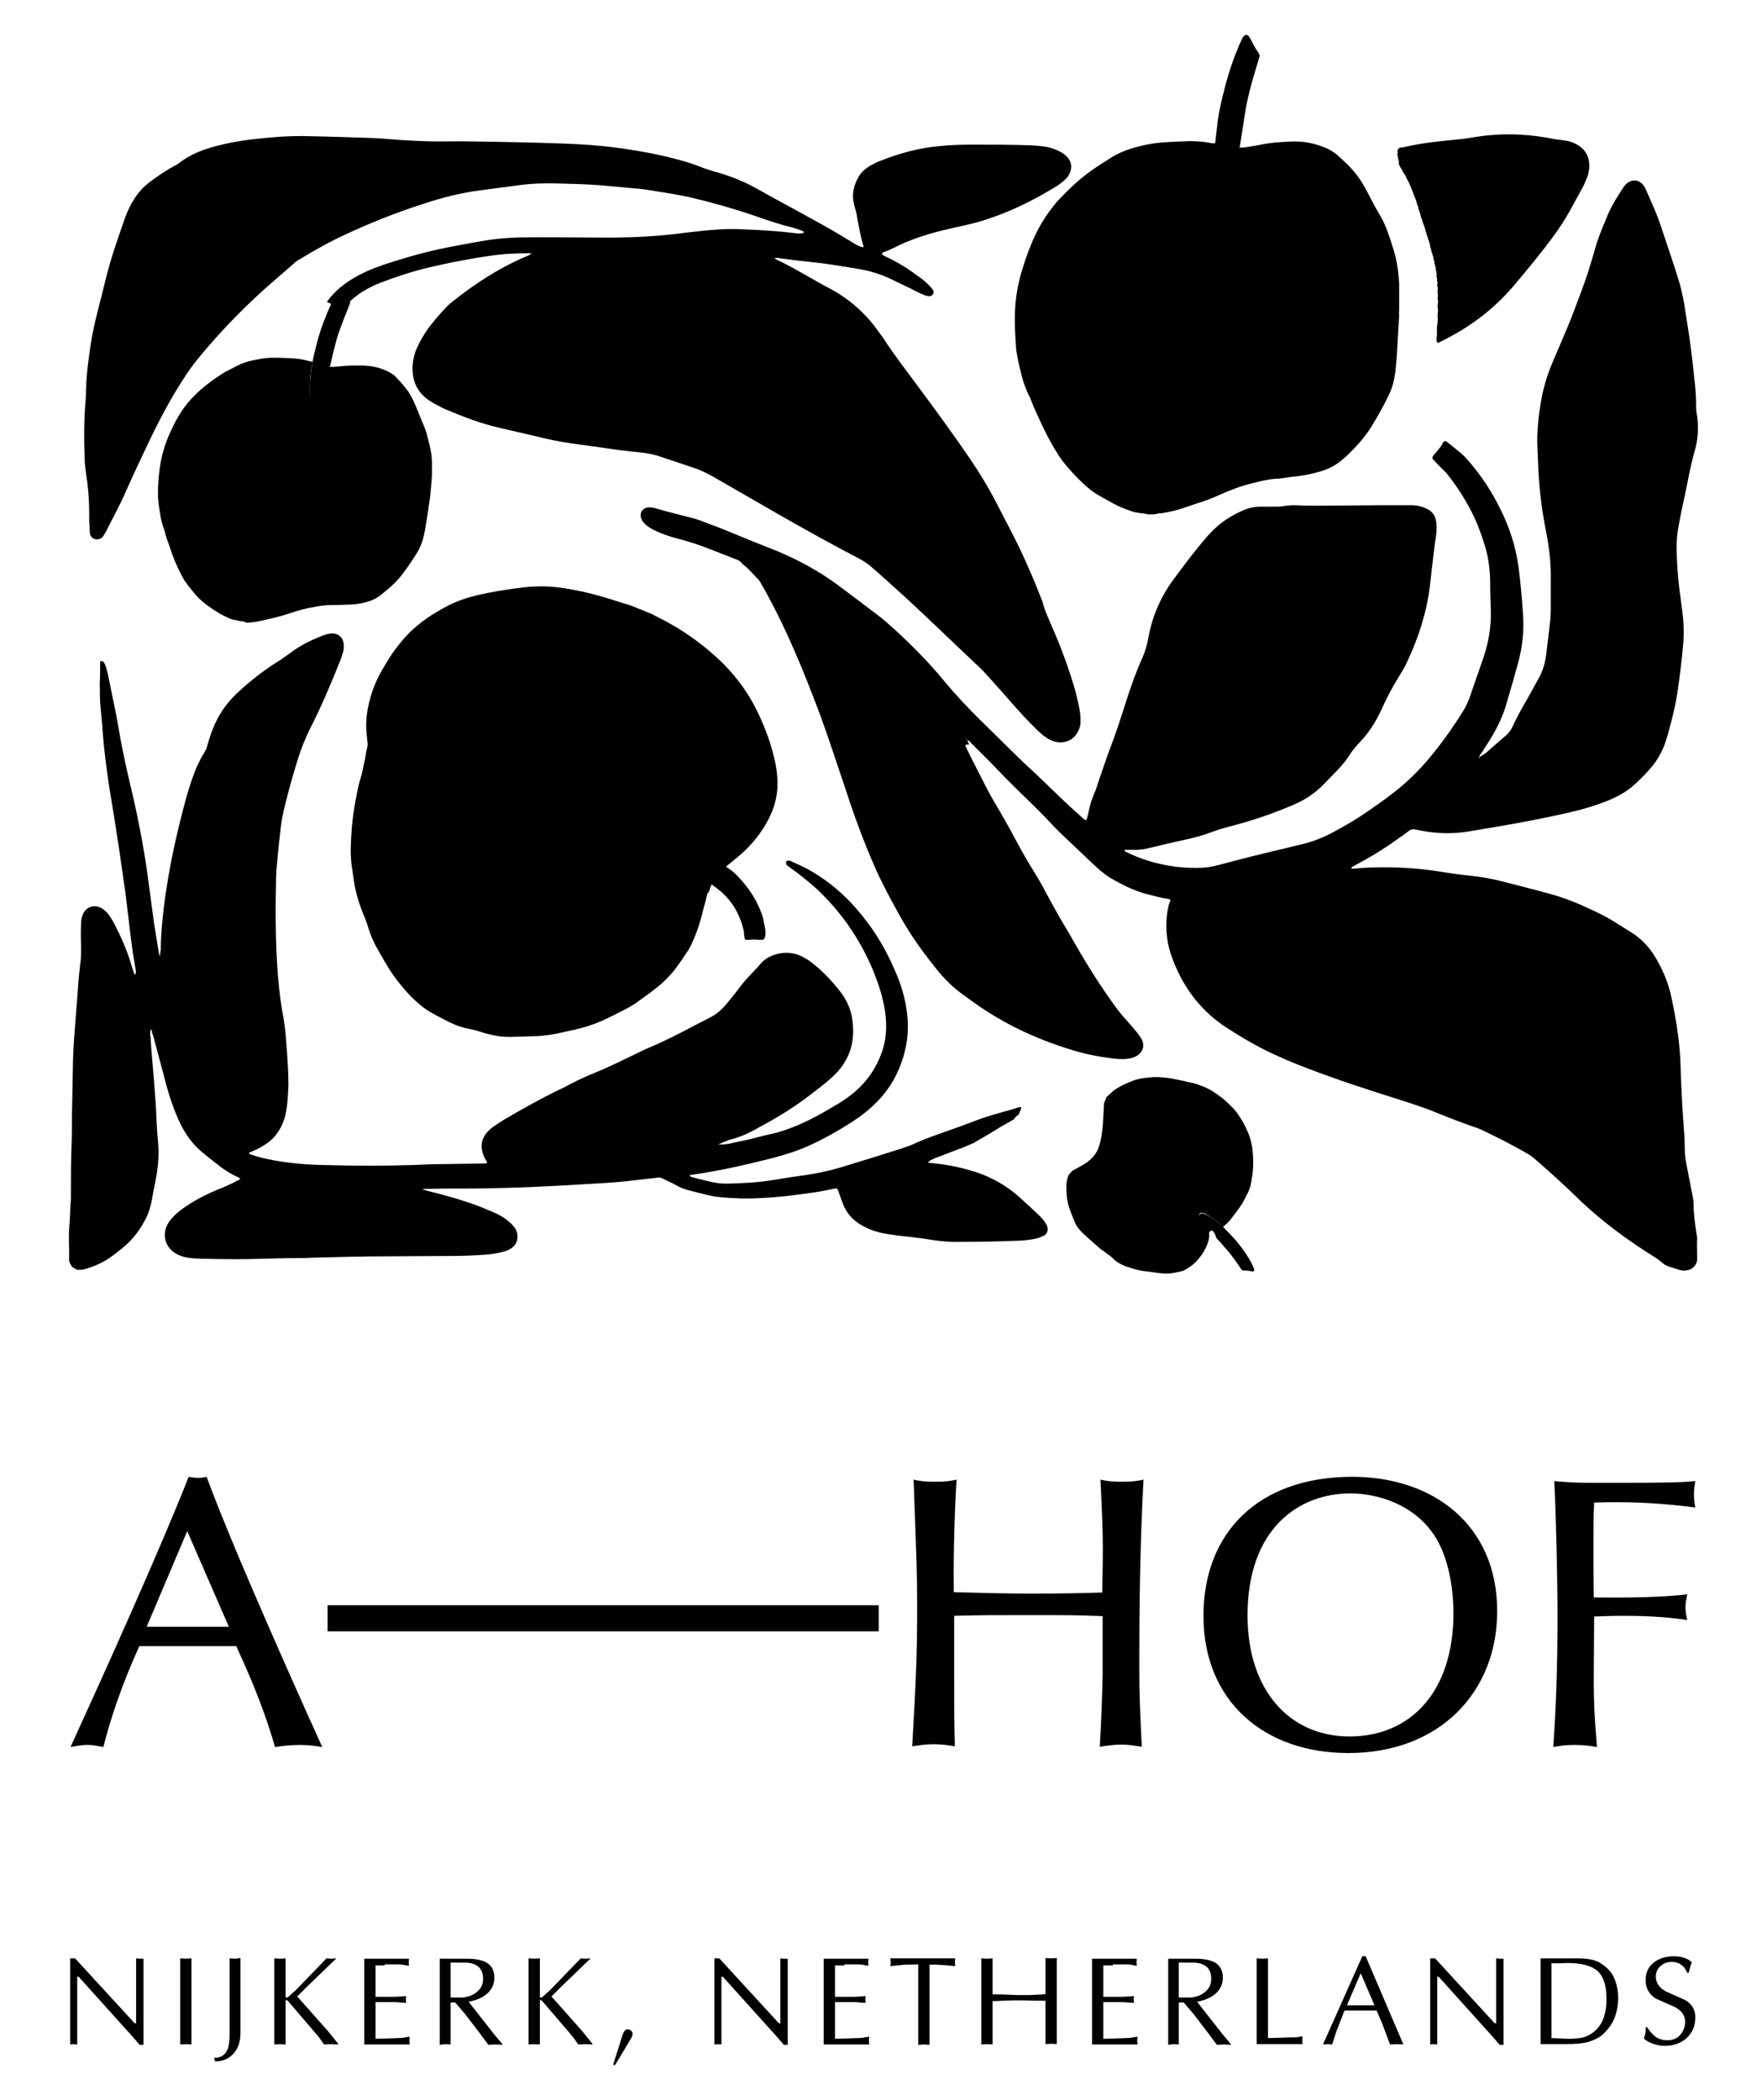
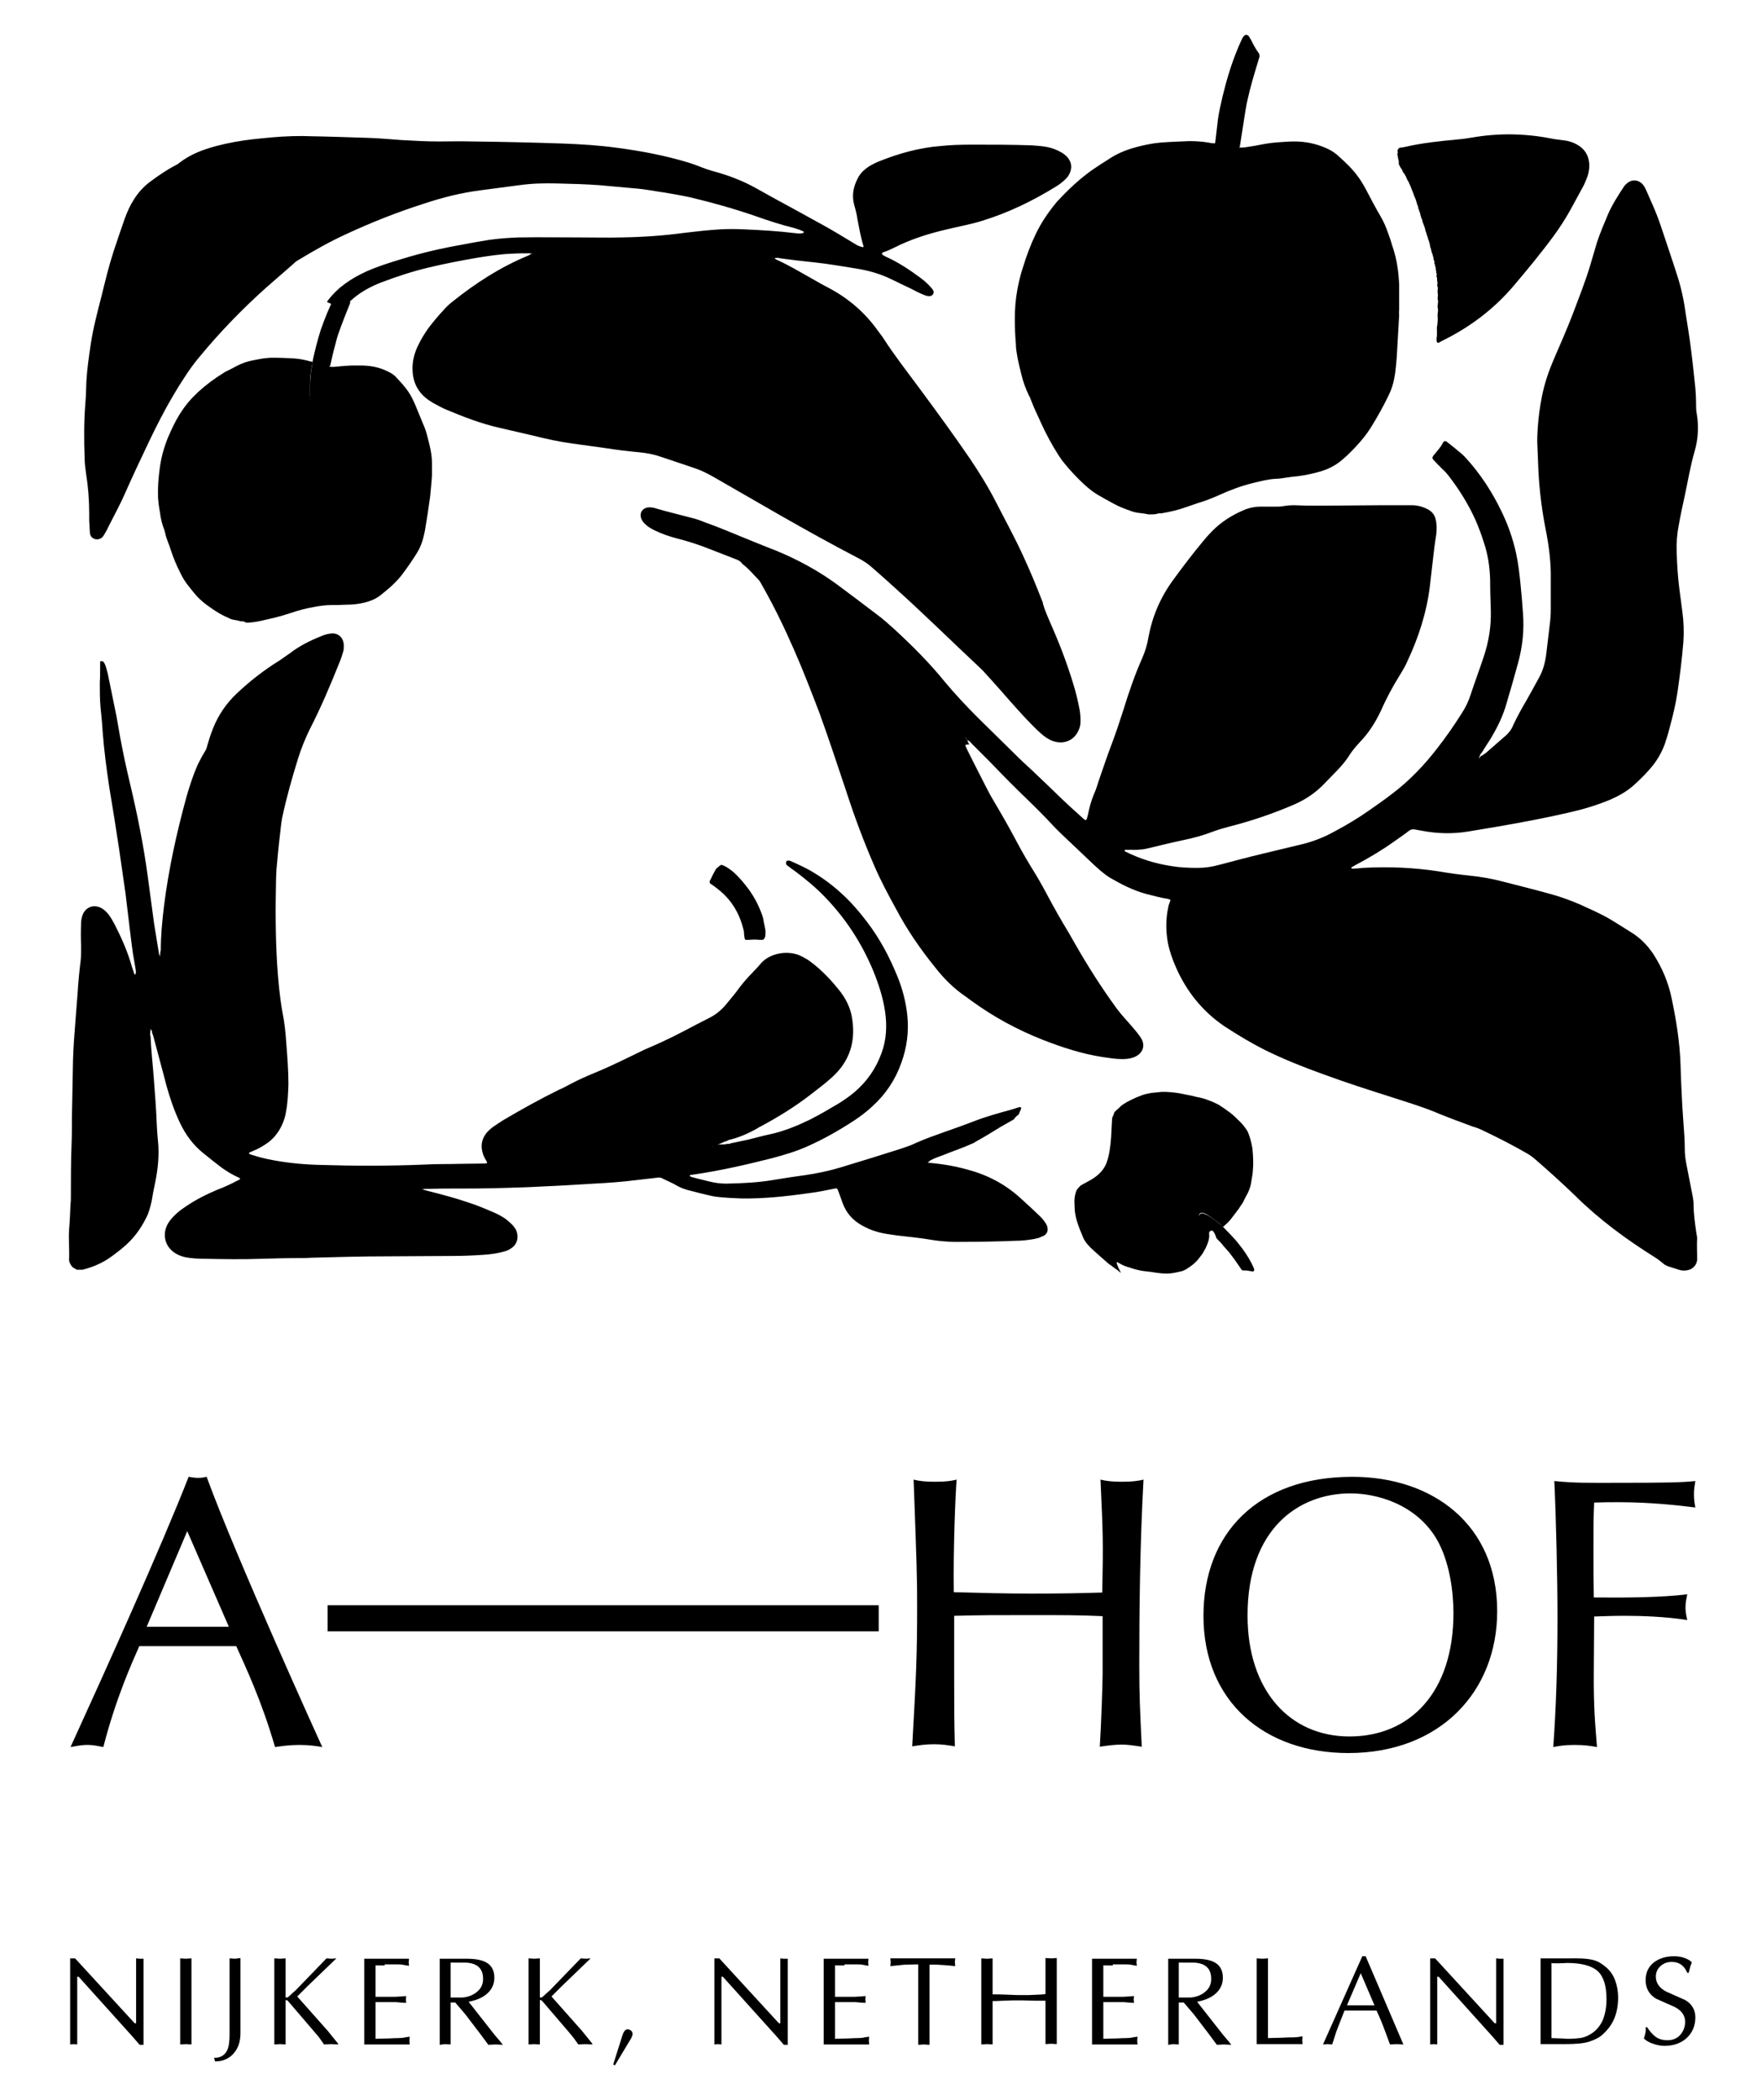
<svg xmlns="http://www.w3.org/2000/svg" id="Layer_1" x="0px" y="0px" viewBox="0 0 499.7 595.3" style="enable-background:new 0 0 499.7 595.3;" xml:space="preserve">
  <g>
    <g>
      <g>
        <path d="M273.8,211.4c0.1,0.2,0.2,0.5,0.3,0.7c1.7,3.5,3.5,6.9,5.2,10.3c0.8,1.6,1.6,3.1,2.5,4.6c2.3,3.9,4.5,7.7,6.6,11.7    c1.5,2.8,3.1,5.6,4.8,8.3c1.8,2.9,3.4,5.9,5,8.9c1.1,2,2.2,4,3.4,6c1.1,1.8,2.1,3.5,3.1,5.3c3.7,6.5,7.7,12.8,12.1,18.8    c0.6,0.8,1.2,1.5,1.8,2.2c1.3,1.5,2.6,2.9,3.8,4.4c0.5,0.6,1,1.3,1.4,2c1,2,0.2,3.9-1.8,4.9c-1.1,0.5-2.3,0.7-3.6,0.7    c-2,0-3.9-0.3-5.8-0.6c-5.8-0.9-11.3-2.7-16.7-4.8c-7.4-2.9-14.2-6.6-20.5-11.2c-0.5-0.4-1-0.7-1.5-1.1c-3.4-2.3-6.2-5.1-8.7-8.3    c-4.2-5.2-8-10.7-11.1-16.6c-2.2-4-4.4-8.1-6.2-12.3c-3-6.9-5.6-13.9-7.9-21c-2.5-7.4-4.9-14.8-7.6-22.2c-2.3-6-4.6-12-7.2-17.9    c-2.8-6.4-5.8-12.6-9.3-18.7c-0.2-0.4-0.4-0.7-0.7-1.1c-1.4-1.4-2.6-2.9-4.2-4.2c-0.2-0.1-0.4-0.3-0.5-0.4    c-0.5-0.8-1.3-1.1-2.1-1.4c-2.4-0.9-4.8-1.9-7.2-2.8c-3-1.2-6.1-2.2-9.3-3c-2.2-0.6-4.3-1.3-6.3-2.3c-1-0.5-1.9-1-2.7-1.8    c-0.5-0.5-0.9-1-1.1-1.7c-0.5-1.6,0.6-3,2.4-3c0.3,0,0.6,0,0.9,0.1c0.3,0,0.6,0.1,0.9,0.2c3.4,1,6.8,1.8,10.2,2.7    c1.2,0.3,2.4,0.7,3.6,1.2c2,0.7,4,1.5,6,2.3c4.9,2,9.7,4,14.6,5.9c6,2.5,11.7,5.6,16.9,9.4c3.8,2.8,7.6,5.7,11.3,8.5    c1.8,1.3,3.4,2.8,5.1,4.3c5.1,4.7,9.9,9.5,14.2,14.8c3,3.6,6.2,7,9.5,10.3c3.9,3.8,7.7,7.6,11.5,11.3c1.7,1.7,3.5,3.2,5.2,4.9    c3,2.8,5.9,5.7,8.9,8.5c1.4,1.3,2.9,2.6,4.3,3.9c0.5,0.4,0.8,0.6,1-0.3c0.1-0.2,0.1-0.5,0.2-0.7c0.4-2,0.9-4,1.7-5.9    c0.6-1.3,1-2.6,1.4-3.9c1.2-3.4,2.3-6.8,3.6-10.2c1.3-3.4,2.4-6.8,3.5-10.2c1.5-4.9,3.2-9.8,5.3-14.5c0.8-1.9,1.4-3.8,1.7-5.8    c1.1-5.9,3.4-11.3,7-16.2c2.7-3.7,5.5-7.4,8.5-11c0.8-1,1.7-2,2.7-3c2.5-2.5,5.5-4.4,8.8-5.8c1.6-0.7,3.2-1,4.9-1    c1.5,0,2.9,0,4.4,0c0.6,0,1.1,0,1.7-0.1c1.1-0.2,2.2-0.3,3.3-0.3c4,0.2,7.9,0.1,11.9,0.1c4.4,0,8.7-0.1,13.1-0.1    c2.8,0,5.6,0,8.3,0c1.7,0,3.2,0.4,4.7,1.2c1.1,0.6,1.8,1.5,2.1,2.6c0.4,1.5,0.4,3.1,0.2,4.6c-0.2,1.1-0.3,2.2-0.5,3.4    c-0.4,3.7-0.9,7.4-1.3,11.2c-0.9,7.4-3.2,14.5-6.4,21.3c-0.6,1.4-1.4,2.7-2.2,4c-2,3.2-3.8,6.6-5.3,10c-1.5,3.2-3.4,6.2-5.9,8.8    c-1.2,1.3-2.4,2.7-3.3,4.2c-0.9,1.4-2,2.6-3.1,3.8c-1.3,1.3-2.5,2.6-3.8,3.9c-2.4,2.5-5.2,4.4-8.4,5.8c-6,2.6-12.2,4.7-18.5,6.3    c-1.5,0.4-2.9,0.8-4.3,1.3c-2.8,1.1-5.7,1.9-8.6,2.5c-3.3,0.7-6.6,1.5-9.9,2.3c-0.9,0.2-1.7,0.4-2.6,0.4c-1.2,0.2-2.4,0-3.5,0.1    c-0.3,0-0.8-0.3-0.7,0.4c4.2,2.1,8.6,3.5,13.3,4.2c2.4,0.4,4.8,0.5,7.3,0.5c2.1,0,4.2-0.3,6.3-0.9c4.2-1.1,8.3-2.2,12.5-3.2    c3.3-0.8,6.7-1.6,10-2.4c3.6-0.8,7-2.1,10.2-3.9c3.2-1.7,6.4-3.6,9.4-5.7c2.3-1.6,4.6-3.2,6.8-4.9c4.9-3.7,9.1-8.1,12.8-12.9    c2.5-3.2,4.8-6.5,7-10c1.1-1.7,1.9-3.4,2.5-5.3c1.2-3.6,2.5-7.1,3.7-10.7c1.4-4.2,2.1-8.5,2-12.9c-0.1-2.9-0.2-5.9-0.2-8.8    c-0.1-3.6-0.6-7.2-1.8-10.7c-0.4-1.2-0.8-2.5-1.3-3.7c-0.6-1.7-1.4-3.4-2.2-5c-1.8-3.5-3.9-6.8-6.3-9.9c-0.6-0.8-1.2-1.5-2-2.2    c-0.9-0.9-1.8-1.8-2.6-2.7c-0.4-0.5,0-0.9,0.3-1.3c0.8-1,1.8-2,2.4-3.2c0.2-0.5,0.6-0.9,1.2-0.5c1.1,0.9,2.2,1.7,3.2,2.6    c0.8,0.6,1.6,1.3,2.3,2.1c4.1,4.5,7.4,9.6,10,15c1.9,3.9,3.3,7.9,4.2,12.1c0.6,2.8,0.9,5.6,1.2,8.4c0.3,2.8,0.5,5.5,0.7,8.3    c0.4,4.8-0.1,9.6-1.4,14.3c-1,3.7-2.1,7.5-3.2,11.2c-1,3.7-2.7,7.1-4.7,10.4c-0.6,0.9-1.2,1.9-1.8,2.8c-0.1,0.3-0.3,0.5-0.5,0.8    l0,0c-0.1,0.2-0.2,0.3-0.4,0.5c-0.1,0.1-0.1,0.3-0.2,0.4c0,0.1-0.1,0.2-0.1,0.3c0,0.1-0.1,0.2-0.1,0.2c0,0.1-0.1,0.1-0.1,0.2    c-0.1,0.1-0.2,0,0,0.1c0,0,0,0,0.1-0.1c0.1,0,0.1-0.1,0.1-0.1c0.1-0.1,0.1-0.1,0.2-0.2c0.1-0.1,0.1-0.1,0.2-0.2    c0.1-0.1,0.3-0.1,0.4-0.2l0,0c0.1-0.1,0.2-0.1,0.3-0.2l0,0c0.1-0.1,0.2-0.2,0.3-0.2l0,0c0.1-0.1,0.2-0.2,0.3-0.2    c1.8-1.6,3.7-3.2,5.5-4.8c1.1-0.9,1.9-2,2.4-3.3c1.1-2.3,2.3-4.5,3.6-6.7c1.2-2.1,2.4-4.3,3.6-6.5c1.2-2.1,1.8-4.4,2.1-6.7    c0.3-2.8,0.7-5.6,1-8.4c0.2-1.5,0.3-3,0.3-4.5c0-2.8,0-5.6,0-8.3c0.1-4.7-0.5-9.4-1.4-14c-1.1-5.5-1.8-11-2.1-16.7    c-0.1-2.5-0.2-5-0.3-7.4c-0.1-1.6,0-3.3,0.1-4.9c0.2-3,0.6-6,1.2-9c0.7-3.5,1.8-6.8,3.2-10.1c1.9-4.4,3.8-8.7,5.5-13.1    c1.8-4.8,3.7-9.5,5.1-14.3c0.6-2,1.2-4.1,1.8-6.1c0.9-2.7,2-5.3,3.1-7.9c1.2-2.8,2.9-5.4,4.6-8c0.3-0.4,0.6-0.7,1-1    c1.2-0.9,2.7-0.9,3.9,0.1c0.6,0.5,1,1.2,1.3,1.9c3.2,7.2,3.2,7.2,5.6,14.4c1,3.1,2.1,6.2,3.1,9.4c1.2,3.6,2,7.2,2.5,10.9    c0.5,3.3,1.1,6.7,1.5,10c0.5,3.8,0.9,7.7,1.3,11.5c0.1,1.4,0.2,2.8,0.2,4.2c0,1.1,0,2.1,0.2,3.1c0.6,3.6,0.4,7.1-0.6,10.6    c-1.2,4.1-1.9,8.4-2.8,12.6c-0.6,2.7-1.2,5.5-1.7,8.3c-0.5,2.5-0.7,5.1-0.6,7.7c0.1,3.3,0.3,6.6,0.7,9.9c0.3,2.3,0.6,4.6,0.9,6.9    c0.4,2.9,0.5,5.8,0.3,8.7c-0.4,4.8-1,9.6-1.7,14.4c-0.5,3.3-1.3,6.6-2.2,9.9c-0.4,1.6-0.9,3.2-1.4,4.7c-0.8,2.1-1.9,4.1-3.3,5.9    c-1.6,2-3.5,3.9-5.5,5.7c-1.9,1.7-4.2,3-6.5,4c-3.8,1.6-7.8,2.8-11.8,3.7c-6.9,1.6-13.9,2.9-20.9,4.1c-2.6,0.4-5.2,0.9-7.8,1.3    c-4.3,0.7-8.6,0.6-12.9-0.2c-0.7-0.1-1.5-0.3-2.2-0.4c-0.6-0.1-1,0-1.5,0.3c-1.4,1.1-2.9,2.1-4.3,3.1c-3.5,2.5-7.2,4.7-11,6.7    c-0.4,0.2-0.8,0.5-1.2,0.7c0.1,0.4,0.4,0.3,0.5,0.3c0.9,0,1.9-0.1,2.8-0.2c7.3-0.4,14.5-0.1,21.6,1c2.9,0.5,5.8,0.9,8.8,1.2    c2.9,0.3,5.8,0.8,8.6,1.5c4.7,1.2,9.5,2.4,14.2,3.7c3,0.8,5.9,1.9,8.7,3.1c1.4,0.7,2.9,1.3,4.3,2c1.7,0.8,3.4,1.7,5,2.7    c1.6,1,3.2,2,4.8,3c2.6,1.6,4.6,3.6,6.3,6.1c2.6,4,4.4,8.3,5.3,12.8c1.3,6.2,2.3,12.4,2.5,18.8c0.1,3.9,0.3,7.7,0.5,11.6    c0.1,1.5,0.2,3,0.3,4.5c0.2,2.6,0.4,5.2,0.4,7.8c0,1.5,0.2,2.9,0.5,4.4c0.6,3.1,1.2,6.1,1.8,9.2c0.1,0.7,0.2,1.3,0.2,2    c0,2.7,0.4,5.4,0.8,8.2c0.1,0.5,0.2,1,0.2,1.5c-0.1,1.7,0,3.4,0,5c0,0.4,0,0.8,0,1.1c-0.2,1.6-1.5,2.8-3.2,2.9    c-0.7,0.1-1.3,0-2-0.2c-0.9-0.3-1.8-0.6-2.8-0.9c-0.7-0.2-1.4-0.6-1.9-1.1c-0.7-0.6-1.4-1.1-2.2-1.6c-8-5-15.6-10.6-22.3-17.2    c-3.7-3.6-7.5-7-11.4-10.4c-0.8-0.7-1.6-1.3-2.5-1.8c-4-2.3-8.1-4.4-12.3-6.4c-1-0.5-2-0.9-3.1-1.2c-3.3-1.2-6.5-2.4-9.7-3.7    c-4.2-1.8-8.6-3.1-12.9-4.5c-6.6-2.1-13.2-4.2-19.7-6.6c-5.6-2-11.1-4.2-16.4-6.8c-4-2-7.8-4.3-11.5-6.7    c-6.4-4.3-10.9-10-13.9-16.8c-1-2.3-1.8-4.5-2.3-7c-0.6-3.4-0.6-6.7,0.1-10c0.1-0.7,0.4-1.3,0.6-1.9c0.1-0.2-0.1-0.3-0.2-0.4    c-0.1,0-0.3,0-0.4-0.1c-2.1-0.3-4.1-0.9-6.2-1.4c-3.7-1-7-2.7-10.3-4.6c-0.8-0.5-1.5-1-2.2-1.6c-0.9-0.7-1.7-1.5-2.5-2.2    c-3.2-3-6.4-6.1-9.7-9.2c-0.4-0.4-0.7-0.7-1.1-1.1c-3.1-3.4-6.5-6.7-9.8-9.9c-3-2.9-6-6-8.9-9c-1.7-1.7-3.5-3.5-5.2-5.2    c0-0.1-0.1-0.2-0.2-0.2l0,0c-0.1-0.1-0.1-0.2-0.2-0.2l0,0c-0.1-0.1-0.1-0.2-0.2-0.2l0,0c-0.2-0.1-0.5-0.2-0.6-0.5    c-0.2-0.2-0.3-0.4-0.5-0.5c0,0.1,0.1,0.1,0.1,0.1c0.2,0.2,0.3,0.4,0.5,0.6c0.2,0.5,0.3,0.9,0.6,1.3l0,0    C273.8,211,273.7,211.2,273.8,211.4" />
        <path d="M228,65.7c-0.9-0.5-1.9-0.8-2.9-1.1c-3.7-0.9-7.3-2.1-11-3.4c-6.1-2.1-12.2-3.8-18.5-5.3c-2.3-0.5-4.7-0.9-7-1.3    c-2.9-0.4-5.7-1-8.6-1.2c-3.3-0.3-6.6-0.6-9.9-0.9c-4-0.3-8.1-0.4-12.2-0.5c-3.6-0.1-7.1,0-10.7,0.5c-3.5,0.5-7.1,0.9-10.6,1.4    c-5.7,0.7-11.2,2.1-16.6,3.9c-7.5,2.4-14.8,5.3-21.9,8.6c-4.6,2.1-9,4.6-13.3,7.2c-0.6,0.3-1.1,0.7-1.6,1.2    c-2.6,2.3-5.2,4.5-7.8,6.8c-6.7,6-13,12.5-18.7,19.4c-1.7,2-3.2,4.1-4.6,6.3c-3.8,5.8-7,11.9-10,18.2c-2.2,4.6-4.4,9.3-6.5,14    c-1.4,3.3-3.2,6.5-4.8,9.7c-0.3,0.6-0.6,1.3-1,1.9c-0.2,0.4-0.4,0.7-0.7,1.1c-0.6,0.6-1.3,0.8-2.2,0.6c-0.8-0.3-1.3-0.8-1.4-1.7    c-0.1-1.2-0.1-2.4-0.2-3.5c0-0.7,0-1.4,0-2.1c0-3.8-0.3-7.6-0.9-11.3c-0.2-1.5-0.4-2.9-0.4-4.4c-0.2-5.1-0.2-10.3,0.2-15.4    c0.2-2.1,0.2-4.2,0.3-6.3c0.2-3.5,0.7-6.9,1.2-10.3c0.7-4.8,2-9.6,3.2-14.3c1-4.1,2-8.2,3.3-12.2c1-3.1,2.1-6.2,3.2-9.4    c0.7-1.9,1.5-3.7,2.6-5.4c1.2-1.9,2.7-3.6,4.6-5c2.3-1.7,4.6-3.3,7.1-4.6c0.4-0.2,0.8-0.4,1.1-0.7c3.1-2.4,6.7-3.8,10.5-4.8    c3.4-0.9,6.8-1.5,10.2-1.9c3.8-0.4,7.5-0.8,11.3-0.9c1.5,0,2.9-0.1,4.4,0c5.9,0.1,11.8,0.3,17.7,0.5c3,0.1,5.9,0.4,8.9,0.6    c3.6,0.2,7.1,0.4,10.7,0.4c3.1,0,6.2-0.1,9.3,0c8.7,0.1,17.5,0.3,26.2,0.6c5,0.2,10,0.5,15,1.2c6.9,0.9,13.7,2.2,20.3,4.2    c0.9,0.3,1.8,0.6,2.6,0.9c1.9,0.8,3.8,1.4,5.7,1.9c3.8,1.1,7.5,2.6,10.9,4.5c3.7,2.1,7.4,4.1,11.1,6.1c2.6,1.4,5.2,2.9,7.8,4.3    c3.1,1.7,6,3.5,9,5.3c0.7,0.5,1.5,0.8,2.4,1c0-0.1,0.1-0.2,0.1-0.3c-0.8-2.5-1.2-5-1.7-7.5c-0.2-1.5-0.6-3-1-4.4    c-0.7-2.8-0.1-5.3,1.3-7.8c0.7-1.2,1.7-2.1,2.9-2.9c1-0.6,2-1.1,3-1.5c5.5-2.2,11.2-3.8,17.2-4.3c2.9-0.3,5.9-0.4,8.9-0.4    c5.7,0,11.4,0,17.1,0.2c1.5,0.1,3,0.2,4.5,0.5c1.4,0.3,2.7,0.8,3.9,1.5c0.3,0.2,0.7,0.4,1,0.7c2,1.6,2.3,3.8,1,5.9    c-0.4,0.6-0.9,1.1-1.5,1.6c-0.6,0.5-1.2,1-1.9,1.4c-6.6,4.1-13.6,7.5-21.1,9.8c-3.2,1-6.6,1.6-9.9,2.4c-5.2,1.2-10.3,2.8-15,5.2    c-1,0.5-2.1,1-3.1,1.3c-0.4,0.1-0.5,0.6-0.1,0.8c0.2,0.1,0.5,0.3,0.7,0.4c3.6,1.6,6.9,3.8,10,6.1c1.2,0.9,2.3,1.9,3.2,3    c0.4,0.5,0.7,1,0.3,1.6c-0.4,0.6-1,0.6-1.6,0.5c-0.4-0.1-0.8-0.2-1.2-0.4c-1.2-0.5-2.4-1.1-3.5-1.7c-2.2-1-4.3-2.1-6.5-3.1    c-2.9-1.3-5.9-2.1-9.1-2.6c-3.8-0.6-7.7-1.3-11.5-1.7c-1.8-0.2-3.6-0.4-5.4-0.6c-1.6-0.2-3.2-0.4-4.7-0.6c-0.6-0.3-1.3,0.1-2-0.1    c-0.2,0,0,0.2,0,0.1c0-0.1,0-0.1,0.1-0.1c0.3,0,0.6,0.1,0.8,0.4c3.6,1.6,6.9,3.6,10.3,5.5c1.6,0.9,3.1,1.8,4.7,2.6    c5.7,3,10.4,7.1,14,12.2c0.5,0.7,1.1,1.4,1.6,2.2c3.1,4.8,6.7,9.4,10.1,14c4.9,6.6,9.7,13.2,14.3,19.9c2.7,4,5.3,8.2,7.5,12.5    c2.5,4.9,5.2,9.8,7.5,14.8c2,4.3,3.8,8.6,5.5,13c0.1,0.3,0.3,0.6,0.3,1c0.5,1.8,1.3,3.5,2,5.2c2.5,5.6,4.7,11.3,6.5,17.2    c0.8,2.5,1.4,5.1,1.9,7.7c0.2,1.3,0.3,2.6,0.2,3.9c-0.1,1-0.5,1.9-1,2.7c-1.3,2.1-3.8,3-6.3,2.3c-0.9-0.2-1.7-0.7-2.5-1.2    c-0.9-0.6-1.6-1.3-2.4-2c-2.7-2.6-5.1-5.3-7.6-8.1c-2.1-2.4-4.2-4.8-6.3-7.1c-0.9-1-1.8-2-2.8-2.9c-7.8-7.3-15.4-14.8-23.4-22    c-2.1-1.9-4.3-3.9-6.5-5.8c-1.3-1.2-2.8-2.2-4.4-3c-7.3-3.8-14.5-7.8-21.7-11.9c-6.2-3.6-12.4-7.1-18.6-10.7    c-1.9-1.1-3.8-2.1-5.9-2.8c-3.2-1.1-6.3-2.1-9.5-3.2c-2-0.7-4.1-1.1-6.2-1.3c-3.3-0.3-6.5-0.7-9.7-1.2c-3.1-0.4-6.3-0.9-9.4-1.3    c-3.7-0.5-7.3-1.3-10.9-2.2c-3.2-0.7-6.3-1.5-9.5-2.2c-5.4-1.2-10.5-3.2-15.5-5.3c-1.2-0.5-2.3-1.2-3.5-1.8    c-0.4-0.2-0.7-0.5-1.1-0.7c-3.1-2.1-4.6-5-4.7-8.6c-0.1-2.2,0.4-4.4,1.3-6.4c0.9-2,2-3.8,3.2-5.5c1.3-1.7,2.7-3.4,4.2-5    c0.8-0.9,1.6-1.7,2.5-2.4c6.6-5.3,13.7-9.9,21.7-13.2c0.1,0,0.2-0.1,0.2-0.1c0.2-0.2,0.5-0.3,0.8-0.4c0.2,0,0-0.2,0-0.1    c0,0.1-0.1,0.1-0.2,0.1c-0.1,0-0.3,0-0.3-0.1c-1.7,0-3.4,0-5,0.1c-3.3,0.1-6.5,0.6-9.7,1.1c-4.7,0.8-9.4,1.7-14,2.8    c-4.7,1.1-9.2,2.6-13.7,4.3c-2.8,1.1-5.4,2.5-7.7,4.4c-1.2,1-2.3,2-3.1,3.3c-0.1,0-0.3,0.1-0.4,0.1c-1.3-0.8-2.5-1.7-3.9-2.2    c-0.2-0.1-0.1-0.3,0-0.4c2.8-3.8,6.7-6.4,11.1-8.4c3.2-1.4,6.6-2.5,10-3.5c5.5-1.7,11.1-3,16.8-4c2.6-0.5,5.3-1,7.9-1.4    c2.8-0.4,5.6-0.6,8.4-0.7c6-0.1,12,0,18,0c3.7,0,7.5,0.1,11.2,0c6-0.1,11.9-0.5,17.8-1.3c3.4-0.4,6.8-0.8,10.3-1    c2.1-0.1,4.2-0.1,6.4,0c4.9,0.2,9.9,0.5,14.8,1.1c0.3,0,0.7,0.1,1.1,0.1C227.8,66.1,227.9,66.1,228,65.7" />
        <path d="M200,325.4c0.4-0.1,0.9-0.3,1.3-0.3c0.4-0.1,0.7-0.3,1.2-0.3c-0.2,0-0.4,0.1-0.6,0.1c-0.4,0.2-0.9,0.1-1.3,0.3    c-0.7,0.3-1.5,0.2-2.2,0.5C198.8,325.5,199.4,325.5,200,325.4 M202.5,324.9c0.2,0,0.4-0.1,0.6-0.2    C202.9,324.8,202.7,324.8,202.5,324.9 M296.6,346.8c-0.5-0.8-1.1-1.5-1.7-2.1c-1.8-1.7-3.6-3.4-5.5-5.1c-4.4-4-9.4-6.6-15.1-8.1    c-3.6-1-7.2-1.6-10.9-1.9c-0.1-0.1-0.2-0.1-0.3-0.1c0,0-0.1,0-0.1,0c0.3-0.1,0.5-0.2,0.7-0.5c1.2-0.7,2.5-1.1,3.8-1.6    c2.7-1.1,5.5-2,8.1-3.2c0.2-0.1,0.5-0.2,0.7-0.3c0.2-0.2,0.4-0.3,0.6-0.4c2.4-1.3,4.6-2.7,6.9-4.1c1.2-0.7,2.5-1.4,3.7-2.1    c0.1-0.1,0.2-0.3,0.3-0.4c0.3-0.4,0.7-0.7,1.1-1c0.2-0.4,0.3-0.8,0.5-1.2c0.4-0.7,0.2-1.1-0.6-0.8c-0.6,0.2-1.3,0.4-1.9,0.6    c-3.7,1-7.3,2-10.9,3.4c-2.6,1-5.1,1.9-7.7,2.8c-2.8,1-5.7,2-8.4,3.2c-1.4,0.7-2.9,1.2-4.4,1.7c-5.7,1.8-11.4,3.6-17.1,5.3    c-3.3,1-6.7,1.7-10.1,2.2c-2.9,0.4-5.7,0.8-8.6,1.3c-4.6,0.8-9.1,1-13.7,1.1c-1.6,0-3.2-0.2-4.8-0.6c-1.5-0.4-3-0.7-4.4-1.1    c-0.4-0.1-0.8-0.2-1.1-0.4c0,0-0.1-0.1-0.1-0.1c0-0.1,0.1-0.2,0.1-0.2c0.2-0.1,0.3-0.1,0.5-0.1c7.7-1.1,15.2-2.8,22.7-4.7    c3.3-0.9,6.5-1.8,9.7-3.2c4.8-2.1,9.4-4.7,13.8-7.6c1.8-1.2,3.5-2.5,5.1-4c3.7-3.4,6.4-7.4,8.1-12.2c1.6-4.4,2.2-8.9,1.7-13.6    c-0.4-3.7-1.3-7.2-2.7-10.7c-2.3-5.7-5.1-11-8.8-15.8c-4.2-5.6-9.1-10.3-15.1-13.9c-2.1-1.3-4.4-2.3-6.6-3.3    c-0.9-0.2-1.4,0-1.1,1.1c0.9,0.7,1.8,1.4,2.7,2c2.9,2.2,5.7,4.5,8.2,7.1c5.9,6.1,10.5,13.1,13.8,21.1c1.5,3.7,2.7,7.4,3.3,11.4    c0.6,4,0.4,8-1,11.8c-1.6,4.4-4.1,8-7.6,11c-1.4,1.2-3,2.3-4.6,3.3c-2.7,1.6-5.4,3.2-8.2,4.6c-3.3,1.6-6.7,3-10.3,3.9    c-2.4,0.5-4.7,1.1-7,1.7c-1.7,0.4-3.5,0.7-5.2,1.1c-0.3,0.3-0.8,0-1.1,0.2c-0.1,0.1-0.1,0.1-0.2,0c-0.8,0.2-1.6,0-2.4,0.2    c0.7-0.2,1.4-0.6,2.1-0.9l0,0c0.2-0.2,0.6,0,0.8-0.3c0.2-0.1,0.3-0.2,0.5-0.2c2.9-0.7,5.6-1.9,8.2-3.4c0.3-0.2,0.6-0.4,0.9-0.5    c4.8-2.6,9.4-5.4,13.8-8.8c2.1-1.6,4.2-3.2,6.1-4.9c5.3-4.7,7.1-10.6,5.7-17.7c-0.5-2.4-1.6-4.6-3.1-6.6    c-2.5-3.2-5.2-6.1-8.4-8.5c-0.5-0.4-1.1-0.8-1.7-1.1c-0.3-0.2-0.7-0.4-1.1-0.6c-3.4-1.7-8.9-1.1-11.7,2.4    c-0.7,0.9-1.5,1.6-2.2,2.4c-1.3,1.3-2.4,2.6-3.5,4c-1.2,1.7-2.5,3.2-3.8,4.8c-1.4,1.7-3.1,3.1-5,4c-1.2,0.6-2.5,1.3-3.7,1.9    c-4.3,2.3-8.6,4.5-13.1,6.4c-1.7,0.7-3.4,1.6-5.1,2.4c-3.5,1.7-7,3.4-10.7,4.9c-2.2,0.9-4.4,1.9-6.5,3c-1.1,0.6-2.2,1.2-3.4,1.7    c-5.3,2.6-10.5,5.5-15.6,8.5c-1,0.6-2,1.3-2.9,1.9c-0.7,0.5-1.4,1.1-2,1.8c-1.3,1.6-1.7,3.4-1.2,5.4c0.2,0.9,0.6,1.7,1.1,2.5    c0.1,0.2,0.3,0.4,0.2,0.7c-0.2,0-0.5,0.1-0.8,0.1c-2.5,0-4.9,0.1-7.4,0.1c-3.2,0.1-6.4,0-9.6,0.2c-9.8,0.4-19.6,0.4-29.3,0.1    c-4.5-0.1-8.9-0.5-13.3-1.3c-2.2-0.4-4.3-0.9-6.4-1.6c-0.3-0.1-0.6-0.1-0.7-0.5c0.3-0.3,0.7-0.3,1-0.5c1.6-0.6,3.1-1.5,4.5-2.5    c1.7-1.3,3-3,3.9-5c0.5-1.1,0.9-2.3,1.1-3.6c0.5-2.6,0.6-5.2,0.7-7.8c0-3.9-0.3-7.7-0.6-11.6c-0.2-3-0.5-6-1.1-8.9    c-0.8-4.5-1.2-9-1.5-13.5c-0.5-8.2-0.5-16.4-0.3-24.6c0-0.8,0.1-1.6,0.1-2.3c0.3-3.3,0.6-6.6,1-9.9c0.2-1.6,0.3-3.1,0.6-4.7    c1.2-5.7,2.8-11.3,4.5-16.8c0.9-2.9,2-5.6,3.3-8.3c3.2-6.2,5.9-12.6,8.5-19.1c0.4-0.9,0.7-1.9,1-2.9c0.2-0.6,0.2-1.2,0.2-1.8    c0-2.3-1.7-3.8-3.9-3.4c-0.9,0.1-1.8,0.4-2.7,0.8c-3,1.2-6,2.7-8.6,4.7c-1,0.7-2,1.4-3,2.1c-4.4,2.7-8.5,5.9-12.3,9.5    c-2.9,2.8-5.1,6-6.6,9.8c-0.7,1.7-1.2,3.4-1.7,5.1c-0.1,0.6-0.4,1.1-0.7,1.6c-0.7,1.1-1.3,2.3-1.9,3.5c-1.3,2.9-2.3,6-3.2,9.1    c-2.8,10.2-5.1,20.6-6.4,31.1c-0.5,4.1-0.9,8.3-0.9,12.4c-0.2,0.6-0.2,1.3-0.2,1.8c-0.1-0.2-0.2-0.5-0.3-0.7    c-0.5-2.9-0.9-5.7-1.4-8.6c-0.6-4.5-1.2-8.9-1.8-13.4c-1.2-8.9-3-17.8-5.1-26.6c-1-4.2-1.9-8.4-2.7-12.7    c-0.5-2.7-0.9-5.4-1.5-8.2c-0.6-2.9-1.2-5.9-1.8-8.8c-0.2-1.1-0.5-2.2-0.8-3.2c-0.2-0.4-0.3-0.9-0.6-1.2    c-0.1-0.2-0.3-0.3-0.6-0.3c-0.2,0-0.4,0-0.4,0.2c0,0.2,0,0.5,0,0.7c0,1.8,0,3.5-0.1,5.3c0,2.3,0,4.5,0.2,6.8    c0.2,2.3,0.5,4.6,0.6,6.9c0.4,5.3,1.1,10.6,1.9,15.9c1,5.9,1.9,11.7,2.8,17.6c0.6,4.1,1.2,8.3,1.8,12.5c0.4,3.3,0.8,6.7,1.2,10    c0.4,3.1,0.7,6.2,1.3,9.3c0.1,0.6,0.2,1.2,0.3,1.8c0.1,0.6,0.3,1.3-0.1,1.9c0,0,0-0.1-0.1-0.1c0,0-0.1-0.1-0.1-0.1    c-0.2-0.7-0.5-1.4-0.7-2.1c-1.2-4.3-3-8.3-5-12.2c-0.5-0.9-1-1.8-1.7-2.7c-0.5-0.6-1-1.1-1.6-1.5c-2.3-1.5-5-0.6-5.8,2.1    c-0.2,0.7-0.3,1.3-0.3,2c-0.1,2.1-0.1,4.2,0,6.4c0,1.3,0,2.6-0.1,3.9c-0.4,3.2-0.7,6.4-0.9,9.6c-0.2,2.6-0.4,5.1-0.6,7.7    c-0.3,3.8-0.6,7.5-0.7,11.3c-0.1,5.3-0.2,10.6-0.3,15.9c0,2.5,0,5.1-0.1,7.6c-0.2,5.1-0.2,10.1-0.2,15.2c0,0.6,0,1.3-0.1,1.9    c-0.1,2.4-0.2,4.9-0.4,7.3c-0.2,2.7,0.1,5.4,0,8.2c-0.1,0.9,0.3,1.6,0.8,2.3c0.4,0.4,0.9,0.6,1.4,0.9c0.5,0,1.1,0,1.6,0    c3.2-0.8,6.1-2.1,8.7-4.1c0.9-0.7,1.9-1.4,2.8-2.2c2.8-2.3,4.9-5.1,6.5-8.3c0.8-1.5,1.2-3.1,1.6-4.8c0.3-1.8,0.6-3.5,1-5.3    c0.8-3.9,1.2-7.8,0.8-11.8c-0.4-3.7-0.4-7.4-0.7-11.2c-0.3-4.2-0.6-8.4-1-12.5c-0.2-2-0.3-3.9-0.4-5.9c-0.3-0.8,0.1-1.7,0-2.5    c0,0.3,0.1,0.6,0.3,0.8l0,0c0.2,0.2,0,0.6,0.2,0.8c0.1,0.3,0.2,0.6,0.3,0.9c1.2,4.6,2.5,9.2,3.7,13.9c1,3.6,2.2,7.1,3.8,10.5    c1.6,3.4,3.8,6.4,6.7,8.7c1.7,1.4,3.5,2.8,5.2,4.1c1.4,1,2.9,1.9,4.4,2.6c0.3,0.1,0.6,0.2,0.8,0.5c-0.1,0.3-0.5,0.4-0.7,0.5    c-1.9,1-3.8,1.9-5.7,2.6c-3.1,1.3-6.1,2.8-8.9,4.7c-1.2,0.8-2.3,1.6-3.3,2.6c-0.7,0.7-1.3,1.4-1.8,2.2c-1.9,3.2-0.9,6.9,2.3,8.7    c0.9,0.5,1.8,0.8,2.8,1c1.7,0.3,3.5,0.4,5.2,0.4c5.4,0.1,10.8,0.2,16.2,0c3.4-0.1,6.8-0.2,10.2-0.2c1.3,0,2.5,0,3.8-0.1    c7.3-0.2,14.6-0.4,22-0.4c5.9,0,11.9-0.1,17.8-0.1c2.9,0,5.7-0.1,8.6-0.3c2.2-0.1,4.4-0.4,6.5-1c0.8-0.2,1.5-0.6,2.2-1.1    c1.4-1.1,1.8-2.9,1.2-4.6c-0.2-0.6-0.6-1.1-1-1.6c-0.6-0.7-1.4-1.3-2.1-1.9c-1.3-0.9-2.7-1.6-4.2-2.2c-2.1-0.9-4.3-1.8-6.5-2.5    c-3.8-1.3-7.7-2.3-11.6-3.3c-0.6-0.2-1.3-0.4-1.9-0.4c0.3,0,0.7,0.1,1.1-0.1c1.7,0,3.5-0.1,5.2-0.1c6,0,12.1,0,18.1-0.2    c3.4-0.1,6.8-0.2,10.2-0.4c4.9-0.2,9.7-0.5,14.6-0.8c4-0.2,8-0.5,12-1c2-0.2,4.1-0.5,6.1-0.7c0.6-0.1,1,0,1.5,0.3    c1.4,0.7,2.9,1.3,4.2,2.1c0.9,0.5,1.8,0.8,2.8,1.1c2.3,0.6,4.6,1.2,6.9,1.7c0.3,0.1,0.7,0.1,1.1,0.2c2.4,0.3,4.8,0.4,7.2,0.5    c6.4,0.1,12.8-0.6,19.2-1.5c2.4-0.3,4.9-0.8,7.3-1.3c0.7-0.1,0.7-0.1,1,0.6c0.4,1.2,0.9,2.4,1.3,3.6c1,2.7,2.8,4.7,5.2,6.1    c1.4,0.8,2.9,1.5,4.4,1.9c1.9,0.6,3.9,0.8,5.9,1.1c2.8,0.3,5.5,0.6,8.2,1c3.4,0.6,6.7,0.9,10.1,0.8c5,0,10.1-0.1,15.1-0.3    c1.8,0,3.6-0.2,5.3-0.5c0.4-0.1,0.9-0.2,1.3-0.3c0.3-0.1,0.6-0.2,0.9-0.4C297.1,350.1,297.6,348.4,296.6,346.8" />
        <path d="M42.7,290.2c0,0.1,0.1,0.4,0.1,0.8c0.1,0.2,0.2,0.4,0.2,0.6C42.8,291.1,42.7,290.5,42.7,290.2" />
        <path d="M262.9,329.5C262.9,329.5,262.9,329.5,262.9,329.5C262.9,329.5,262.8,329.5,262.9,329.5    C262.9,329.7,262.7,329.5,262.9,329.5" />
        <path d="M396.9,41.9c0.4-0.1,0.9-0.1,1.3-0.2c5.1-1.2,10.2-1.7,15.4-2.2c1.3-0.1,2.5-0.3,3.8-0.5c7.4-1.3,14.8-1.2,22.2,0.2    c1.3,0.3,2.7,0.4,4,0.6c1,0.1,2,0.4,2.9,0.8c2.6,1.2,4,3.1,4.2,5.8c0.1,1.5-0.2,3-0.8,4.4c-0.3,0.7-0.6,1.5-1,2.2    c-1.2,2.2-2.4,4.4-3.6,6.6c-1.4,2.5-3,5-4.7,7.3c-3.6,4.9-7.5,9.6-11.4,14.2c-5.3,6.2-11.6,11.1-19,14.9    c-0.8,0.4-1.6,0.8-2.3,1.2c-0.7-0.2-0.4-0.8-0.5-1.2c0.2-1,0.1-1.9,0.1-2.9c0-0.3,0-0.6,0.1-0.8c0.1-0.9,0.2-1.8,0.1-2.7    c0-0.2,0-0.4,0-0.6c0.1-0.6,0.2-1.3,0-1.9c0-0.1,0-0.3,0-0.4c0-0.3,0.1-0.6,0.1-0.9c0.1-0.4,0-0.7-0.1-1.1c0-0.6,0.2-1.1,0-1.7    c0-0.2,0-0.4,0-0.6c0-0.4,0.2-0.9-0.1-1.3c0-0.3,0-0.6,0.1-0.9c-0.2-0.5-0.1-1.1-0.2-1.6l0,0c-0.3-0.3,0.1-0.7-0.1-1.1l0,0    c-0.2-0.3,0-0.7-0.2-1c-0.1-0.3,0.1-0.6-0.1-0.8l0,0c-0.2-0.2,0-0.6-0.2-0.8l0,0c-0.3-0.3,0.1-0.7-0.2-1    c-0.1-0.1-0.1-0.2-0.1-0.3c-0.1-0.4-0.1-0.8-0.3-1.3c-0.1-0.2,0-0.4-0.2-0.6l0,0c-0.2-0.5-0.2-1-0.4-1.5    c-0.1-0.1-0.1-0.2-0.1-0.3c-0.1-0.4-0.1-0.9-0.3-1.3c-0.1-0.2,0-0.4-0.2-0.6l0,0c-0.1-0.1-0.1-0.3-0.1-0.4    c-0.1-0.3-0.2-0.6-0.3-0.9l0,0c-0.2-0.2,0-0.6-0.3-0.8c0-0.3-0.2-0.5-0.2-0.8c-0.1-0.7-0.5-1.4-0.7-2.1l0,0    c-0.2-0.2,0-0.5-0.2-0.7c0-0.1-0.1-0.2-0.1-0.3c-0.2-0.3-0.2-0.6-0.3-0.9l0,0c-0.1-0.1-0.1-0.3-0.1-0.5c-0.2-0.4-0.3-0.9-0.5-1.4    l0,0c-0.1-0.1-0.1-0.3-0.1-0.5c-0.1-0.4-0.4-0.8-0.4-1.2c-0.1-0.3-0.2-0.6-0.3-0.9c0-0.1-0.1-0.2-0.1-0.3    c-0.3-0.6-0.5-1.2-0.7-1.8l0,0c-0.2-0.4-0.3-0.8-0.5-1.2c-0.1-0.3-0.2-0.6-0.3-0.8c-0.1-0.1-0.1-0.3-0.2-0.4l0,0    c-0.1-0.1-0.1-0.2-0.1-0.3c-0.1-0.2-0.2-0.4-0.3-0.5l0,0c-0.2-0.3-0.3-0.6-0.4-0.8l0,0c-0.1-0.1-0.1-0.2-0.1-0.3    c-0.1-0.2-0.2-0.4-0.3-0.5l0,0c-0.1-0.1-0.1-0.4-0.3-0.5c-0.2-0.2-0.3-0.4-0.4-0.6l0,0c-0.1-0.1-0.1-0.2-0.1-0.3    c-0.1-0.2-0.2-0.4-0.3-0.5l0,0c-0.1-0.1-0.2-0.2-0.2-0.3l0,0c-0.2-0.3-0.3-0.5-0.4-0.8l0,0c-0.2-0.2-0.1-0.5-0.1-0.7    c0-0.6-0.3-1.2-0.3-1.8c0-0.2-0.1-0.3-0.2-0.5C396.8,43.4,395.8,42.6,396.9,41.9" />
-         <path d="M317.3,358c1,0.6,2,1,3.1,1.3c0.5,0.2,1,0.3,1.6,0.5c0.8,0.2,1.6,0.4,2.5,0.5c1.2,0.1,2.5,0.3,3.7,0.5    c0.9,0.1,1.8,0.2,2.7,0.2c1.3,0,2.6-0.3,3.9-0.6c0.6-0.1,1.2-0.4,1.7-0.7c1.3-0.8,2.5-1.7,3.5-3c0.3-0.4,0.7-0.9,1-1.3    c0.3-0.5,0.6-1.1,0.9-1.6c0.6-1.3,1.2-2.7,1-4.2c0-0.3,0.1-0.6,0.3-0.7c-0.5-0.5-1-0.9-1.5-1.4c-0.5-0.5-1-1-1.4-1.6    c-0.3-0.3-0.3-0.8-0.3-1.3c0.1-0.7,0.6-1,1.2-0.8c0.3,0.1,0.6,0.2,0.8,0.3c0.5,0.3,1,0.6,1.4,0.9c1,0.7,2,1.4,2.9,2.2    c0.2,0.2,0.3,0.5,0.7,0.5c0.2-0.3,0.5-0.5,0.7-0.7c0.7-0.6,1.3-1.3,1.8-2c0.8-1.1,1.7-2.1,2.4-3.3c0.3-0.4,0.6-0.8,0.8-1.3    c0.4-0.8,0.8-1.6,1.2-2.3c0.5-1.1,0.9-2.3,1-3.4c0.1-0.6,0.2-1.2,0.3-1.8c0-0.3,0.1-0.7,0.1-1c0.2-2.1,0.1-4.1-0.1-6.1    c0-0.2,0-0.4-0.1-0.7c-0.3-1.6-0.7-3.2-1.4-4.6c-0.6-1.5-1.4-2.8-2.3-4.2c-0.6-0.9-1.2-1.7-1.9-2.4c-0.9-0.9-1.8-1.8-2.8-2.6    c-0.9-0.7-1.8-1.3-2.7-1.9c-0.4-0.3-0.9-0.6-1.4-0.8c-0.7-0.4-1.4-0.6-2.1-0.9c-1-0.4-2-0.7-3.1-0.9c-0.2,0-0.3-0.1-0.5-0.1    c-0.7-0.2-1.5-0.4-2.2-0.5c-0.3-0.1-0.7-0.1-1-0.2c-1.7-0.4-3.4-0.6-5.2-0.7c-0.5,0-0.9,0-1.4,0c-1,0.1-2,0.2-2.9,0.3    c-1.1,0.2-2.2,0.4-3.3,0.9c-0.8,0.3-1.5,0.6-2.3,1c-0.8,0.4-1.6,0.8-2.3,1.3c-0.4,0.2-0.7,0.5-1,0.8c-0.3,0.3-0.6,0.6-1,0.9    c0,0-0.1,0.1-0.1,0.1c-0.1,0.1-0.1,0.1-0.2,0.2c-0.1,0.1-0.1,0.1-0.2,0.2c-0.1,0.2-0.2,0.3-0.2,0.5c-0.2,0.4-0.3,0.8-0.5,1.2    c-0.1,1.9-0.2,3.7-0.3,5.6c-0.2,2.5-0.5,5.1-1.4,7.4c-1,2.3-2.9,3.8-5,4.9c-0.7,0.4-1.5,0.8-2.2,1.2c-0.3,0.3-0.7,0.7-1,1.1    c-0.1,0.1-0.1,0.2-0.2,0.3c-0.4,1-0.6,2.1-0.6,3.1c0,0.9,0.1,1.7,0.1,2.5c0.1,1.1,0.3,2.1,0.6,3.1c0.5,1.6,1.1,3.1,1.7,4.5    c0.3,0.8,0.8,1.5,1.3,2.1c0.6,0.7,1.2,1.3,1.9,1.9c0.6,0.5,1.2,1.1,1.8,1.6c0.8,0.7,1.6,1.4,2.4,2.1c0.2,0.1,0.4,0.3,0.6,0.4    c0.4,0.3,0.8,0.6,1.2,0.9c0.2,0.1,0.4,0.3,0.6,0.4c0.2,0.2,0.5,0.4,0.7,0.6c0.1,0.1,0.2,0.1,0.3,0.2    C316.1,357.3,316.7,357.6,317.3,358" />
+         <path d="M317.3,358c1,0.6,2,1,3.1,1.3c0.5,0.2,1,0.3,1.6,0.5c0.8,0.2,1.6,0.4,2.5,0.5c1.2,0.1,2.5,0.3,3.7,0.5    c0.9,0.1,1.8,0.2,2.7,0.2c1.3,0,2.6-0.3,3.9-0.6c0.6-0.1,1.2-0.4,1.7-0.7c1.3-0.8,2.5-1.7,3.5-3c0.3-0.4,0.7-0.9,1-1.3    c0.3-0.5,0.6-1.1,0.9-1.6c0.6-1.3,1.2-2.7,1-4.2c0-0.3,0.1-0.6,0.3-0.7c-0.5-0.5-1-0.9-1.5-1.4c-0.5-0.5-1-1-1.4-1.6    c-0.3-0.3-0.3-0.8-0.3-1.3c0.1-0.7,0.6-1,1.2-0.8c0.3,0.1,0.6,0.2,0.8,0.3c0.5,0.3,1,0.6,1.4,0.9c1,0.7,2,1.4,2.9,2.2    c0.2,0.2,0.3,0.5,0.7,0.5c0.2-0.3,0.5-0.5,0.7-0.7c0.7-0.6,1.3-1.3,1.8-2c0.8-1.1,1.7-2.1,2.4-3.3c0.3-0.4,0.6-0.8,0.8-1.3    c0.4-0.8,0.8-1.6,1.2-2.3c0.5-1.1,0.9-2.3,1-3.4c0.1-0.6,0.2-1.2,0.3-1.8c0-0.3,0.1-0.7,0.1-1c0.2-2.1,0.1-4.1-0.1-6.1    c0-0.2,0-0.4-0.1-0.7c-0.3-1.6-0.7-3.2-1.4-4.6c-0.6-0.9-1.2-1.7-1.9-2.4c-0.9-0.9-1.8-1.8-2.8-2.6    c-0.9-0.7-1.8-1.3-2.7-1.9c-0.4-0.3-0.9-0.6-1.4-0.8c-0.7-0.4-1.4-0.6-2.1-0.9c-1-0.4-2-0.7-3.1-0.9c-0.2,0-0.3-0.1-0.5-0.1    c-0.7-0.2-1.5-0.4-2.2-0.5c-0.3-0.1-0.7-0.1-1-0.2c-1.7-0.4-3.4-0.6-5.2-0.7c-0.5,0-0.9,0-1.4,0c-1,0.1-2,0.2-2.9,0.3    c-1.1,0.2-2.2,0.4-3.3,0.9c-0.8,0.3-1.5,0.6-2.3,1c-0.8,0.4-1.6,0.8-2.3,1.3c-0.4,0.2-0.7,0.5-1,0.8c-0.3,0.3-0.6,0.6-1,0.9    c0,0-0.1,0.1-0.1,0.1c-0.1,0.1-0.1,0.1-0.2,0.2c-0.1,0.1-0.1,0.1-0.2,0.2c-0.1,0.2-0.2,0.3-0.2,0.5c-0.2,0.4-0.3,0.8-0.5,1.2    c-0.1,1.9-0.2,3.7-0.3,5.6c-0.2,2.5-0.5,5.1-1.4,7.4c-1,2.3-2.9,3.8-5,4.9c-0.7,0.4-1.5,0.8-2.2,1.2c-0.3,0.3-0.7,0.7-1,1.1    c-0.1,0.1-0.1,0.2-0.2,0.3c-0.4,1-0.6,2.1-0.6,3.1c0,0.9,0.1,1.7,0.1,2.5c0.1,1.1,0.3,2.1,0.6,3.1c0.5,1.6,1.1,3.1,1.7,4.5    c0.3,0.8,0.8,1.5,1.3,2.1c0.6,0.7,1.2,1.3,1.9,1.9c0.6,0.5,1.2,1.1,1.8,1.6c0.8,0.7,1.6,1.4,2.4,2.1c0.2,0.1,0.4,0.3,0.6,0.4    c0.4,0.3,0.8,0.6,1.2,0.9c0.2,0.1,0.4,0.3,0.6,0.4c0.2,0.2,0.5,0.4,0.7,0.6c0.1,0.1,0.2,0.1,0.3,0.2    C316.1,357.3,316.7,357.6,317.3,358" />
        <path d="M344.2,349.2c0.4,0.6,0.6,1.2,0.8,1.8c0.7,0.7,1.4,1.4,2,2.2c0.5,0.6,1.1,1.2,1.6,1.8c1.1,1.4,2.1,2.8,3.1,4.3    c0.1,0.2,0.3,0.4,0.4,0.6c0.1,0.1,0.2,0.2,0.4,0.2c0.7,0,1.4,0,2,0.2c0.2,0,0.4,0,0.6,0.1c0.1,0,0.2,0,0.2,0    c0.2,0,0.4-0.2,0.4-0.5c0-0.1-0.1-0.3-0.1-0.4c-0.2-0.5-0.5-1-0.7-1.5c-1-1.9-2.2-3.7-3.6-5.4c-0.6-0.8-1.3-1.6-2-2.3    c-0.7-0.8-1.5-1.5-2.2-2.3c-0.1-0.1-0.1-0.1-0.2-0.2c-0.3-0.4-0.7-0.7-1.1-1c-0.7-0.6-1.5-1.2-2.3-1.7c-0.5-0.3-0.9-0.6-1.4-0.8    c-0.4-0.2-0.7-0.3-1.1-0.4c-0.2,0-0.3,0-0.5,0.1c-0.2,0.2-0.5,0.4-0.5,0.7c-0.2,0.6-0.1,1.1,0.2,1.5c0,0.1,0.1,0.1,0.1,0.2    c0.2,0.2,0.3,0.4,0.5,0.6c0.2,0.2,0.3,0.4,0.5,0.6c0.4,0.4,0.8,0.7,1.2,1c0.2,0.2,0.4,0.4,0.6,0.5    C343.4,348.7,343.9,348.7,344.2,349.2" />
        <path d="M326.5,145.8c-0.2,0-0.3,0-0.5,0c-0.1,0-0.2,0-0.3,0c-0.9-0.2-1.7-0.3-2.6-0.4c-0.9-0.1-1.7-0.3-2.5-0.6    c-1.7-0.6-3.3-1.2-4.9-2.1c-1.5-0.8-2.9-1.6-4.3-2.4c-2-1.2-3.7-2.7-5.3-4.3c-1.4-1.4-2.8-2.9-4.1-4.5c-0.6-0.7-1.2-1.5-1.7-2.3    c-2-3.1-3.7-6.3-5.2-9.6c-0.3-0.7-0.6-1.3-0.9-2c-0.7-1.4-1.3-2.9-1.9-4.4c-0.1-0.3-0.2-0.6-0.4-0.9c-1-2-1.8-4.2-2.3-6.4    c-0.4-1.6-0.8-3.2-1.1-4.9c-0.2-1.1-0.4-2.3-0.4-3.4c-0.2-2.4-0.3-4.8-0.3-7.2c0-2.7,0.2-5.5,0.7-8.2c0.4-2.2,0.9-4.3,1.6-6.4    c1-3.3,2.2-6.5,3.7-9.6c1.5-3.1,3.4-5.9,5.6-8.6c0.3-0.4,0.6-0.7,0.9-1c2.9-3.1,5.9-5.9,9.4-8.4c0.6-0.4,1.2-0.8,1.8-1.2    c1-0.7,2.1-1.3,3.1-2c2-1.3,4.2-2.3,6.6-3c1.7-0.5,3.3-0.9,5.1-1.2c1-0.2,2-0.3,3-0.4c2.7-0.2,5.4-0.3,8-0.4    c1.8,0,3.5,0.1,5.3,0.4c0.7,0.1,1.3,0.3,2,0.2c0.4,0.6,0.1,1.2,0,1.9c-0.2,2.6-0.2,5.3,0,7.9c0.1,1.2,0.2,2.4,0.4,3.6    c0.1,0.6,0.3,1.3,0.5,1.9c0.5,1.2,1.6,1.6,2.8,0.8c0.8-0.5,1.5-1.2,1.7-2.2c0.3-1.5,0.6-2.9,0.7-4.5c0.2-2.4,0.2-4.8,0.5-7.1    c0.1-0.4,0-0.8,0.4-1.1c0.6,0.1,1.3,0,1.9-0.1c1.5-0.2,3.1-0.5,4.6-0.8c1.6-0.3,3.2-0.5,4.9-0.6c1.4-0.1,2.7-0.2,4.1-0.2    c3.1,0,6,0.6,8.8,1.8c1.2,0.5,2.2,1.1,3.2,1.9c2,1.8,4,3.6,5.6,5.7c1.2,1.5,2.1,3.1,3,4.8c1.2,2.3,2.4,4.6,3.7,6.8    c0.9,1.5,1.6,3.1,2.2,4.8c0.4,1.1,0.8,2.2,1.1,3.3c0.8,2.3,1.4,4.6,1.7,7c0.2,1.4,0.3,2.8,0.4,4.3c0,0.2,0,0.5,0,0.7    c0,0.7,0,1.3,0,2c0,0.5,0,1,0,1.5c0,1,0,2.1,0,3.1c0,0.5-0.1,1,0,1.5c-0.1,2.3-0.3,4.7-0.4,7c-0.1,1.7-0.2,3.5-0.3,5.2    c-0.2,1.9-0.3,3.9-0.7,5.8c-0.3,1.7-0.9,3.4-1.7,5c-1.5,3.1-3.2,6.1-5,9c-1.2,1.9-2.6,3.6-4.1,5.2c-1.2,1.3-2.4,2.5-3.8,3.7    c-1.7,1.5-3.7,2.6-5.9,3.3c-2.3,0.7-4.6,1.2-7,1.5c-1.3,0.1-2.6,0.3-3.9,0.5c-0.7,0.1-1.3,0.2-2,0.2c-2.3,0.1-4.5,0.7-6.6,1.2    c-3.3,0.8-6.5,2-9.6,3.4c-2,0.9-4,1.7-6.1,2.3c-1.2,0.4-2.3,0.8-3.5,1.2c-2.2,0.8-4.5,1.3-6.8,1.7c-0.3,0-0.5,0-0.8,0    C327.8,145.8,327.1,145.8,326.5,145.8" />
        <path d="M351.5,41.9c-0.1,0.8-0.2,1.6-0.3,2.4c0,0,0,0.1,0,0.2c0,1-0.2,2-0.2,3.1c0,1.1-0.1,2.3-0.2,3.4c0,0.6-0.2,1.2-0.3,1.7    c-0.1,0.6-0.2,1.1-0.3,1.7c0,0.2-0.1,0.3-0.1,0.5c-0.3,1.1-1.1,1.8-2.2,2.3c-0.6,0.3-1.1,0.2-1.7,0c-0.4-0.1-0.6-0.4-0.7-0.7    c-0.4-0.8-0.6-1.6-0.7-2.4c-0.2-1.2-0.3-2.3-0.4-3.5c-0.2-2-0.1-4-0.1-6.1c0-1.1,0.1-2.2,0.3-3.3c0-0.2,0-0.4,0-0.5    c0.3-2.3,0.5-4.5,0.8-6.8c0.3-2.2,0.8-4.3,1.3-6.5c1.1-4.5,2.4-9,4.2-13.3c0.4-1.1,0.9-2.1,1.4-3.2c0.1-0.3,0.3-0.5,0.5-0.7    c0.3-0.4,0.8-0.4,1.2-0.1c0.1,0.1,0.2,0.2,0.3,0.4c0.2,0.3,0.4,0.7,0.6,1c0.6,1.3,1.3,2.5,2.1,3.6c0.2,0.3,0.2,0.6,0.2,0.9    c-0.1,0.5-0.3,0.9-0.4,1.4c-1.1,3.6-2.2,7.2-3,10.9c-0.4,1.6-0.6,3.3-0.9,5c-0.4,2.6-0.8,5.1-1.2,7.7c-0.1,0.2,0,0.4-0.1,0.6    C351.5,41.7,351.5,41.8,351.5,41.9" />
        <path d="M68.7,176.1c-0.1,0-0.2,0-0.3,0c-0.1,0-0.2,0-0.2,0c-0.6-0.2-1.2-0.3-1.8-0.4c-0.6-0.1-1.2-0.3-1.7-0.6    c-1.2-0.5-2.3-1.1-3.4-1.8c-1-0.6-1.9-1.3-2.9-2c-1.3-1-2.5-2.1-3.5-3.4c-0.9-1.1-1.8-2.2-2.6-3.4c-0.4-0.6-0.7-1.2-1-1.8    c-1.2-2.3-2.2-4.7-3-7.2c-0.2-0.5-0.3-1-0.5-1.4c-0.4-1.1-0.8-2.1-1-3.2c-0.1-0.2-0.1-0.5-0.2-0.7c-0.6-1.5-1-3.1-1.2-4.7    c-0.2-1.2-0.4-2.3-0.5-3.5c-0.1-0.8-0.1-1.6-0.1-2.5c0-1.7,0.1-3.4,0.3-5.1c0.2-1.9,0.5-3.9,1-5.8c0.4-1.5,0.9-3,1.5-4.5    c1-2.3,2-4.5,3.3-6.6c1.3-2.1,2.8-4,4.6-5.7c0.2-0.2,0.5-0.5,0.7-0.7c2.2-2,4.6-3.8,7.2-5.4c0.4-0.3,0.9-0.5,1.3-0.7    c0.8-0.4,1.6-0.8,2.3-1.2c1.5-0.8,3.2-1.4,4.9-1.7c1.2-0.2,2.4-0.5,3.7-0.6c0.7-0.1,1.4-0.1,2.1-0.1c1.9,0,3.8,0.1,5.7,0.2    c1.3,0.1,2.5,0.3,3.7,0.6c0.5,0.1,0.9,0.3,1.4,0.3c0.3,0.5,0,0.9-0.1,1.3c-0.3,1.9-0.5,3.7-0.5,5.6c0,0.9,0,1.7,0,2.6    c0,0.5,0.1,0.9,0.2,1.3c0.3,0.9,1,1.2,1.9,0.8c0.6-0.3,1.1-0.8,1.3-1.4c0.3-1,0.6-2.1,0.8-3.1c0.3-1.7,0.4-3.4,0.8-5    c0.1-0.3,0.1-0.5,0.3-0.7c0.5,0.1,0.9,0.1,1.4,0.1c1.1-0.1,2.2-0.2,3.3-0.3c1.2-0.1,2.3-0.1,3.5-0.1c1,0,2,0,2.9,0.1    c2.2,0.2,4.2,0.8,6.1,1.8c0.8,0.4,1.5,0.9,2.1,1.6c1.3,1.4,2.6,2.8,3.6,4.4c0.7,1.1,1.3,2.4,1.8,3.6c0.7,1.7,1.4,3.4,2.1,5.1    c0.5,1.1,0.9,2.3,1.2,3.5c0.2,0.8,0.4,1.6,0.6,2.4c0.4,1.7,0.7,3.4,0.7,5.1c0,1,0,2,0,3.1c0,0.2,0,0.3,0,0.5    c0,0.5-0.1,0.9-0.1,1.4c0,0.4-0.1,0.7-0.1,1.1c-0.1,0.7-0.1,1.5-0.2,2.2c0,0.4-0.1,0.7-0.1,1.1c-0.2,1.6-0.5,3.3-0.7,4.9    c-0.2,1.2-0.4,2.5-0.6,3.7c-0.2,1.4-0.5,2.7-0.9,4.1c-0.4,1.2-0.9,2.4-1.6,3.5c-1.3,2.1-2.7,4.1-4.2,6.1c-1,1.3-2.1,2.4-3.3,3.5    c-0.9,0.8-1.9,1.6-2.9,2.4c-1.3,1-2.8,1.6-4.4,2c-1.7,0.4-3.3,0.6-5.1,0.6c-0.9,0-1.9,0.1-2.8,0.1c-0.5,0-1,0-1.4,0    c-1.6,0-3.2,0.2-4.8,0.5c-2.4,0.4-4.7,1-7,1.8c-1.5,0.5-2.9,0.9-4.5,1.3c-0.9,0.2-1.7,0.4-2.6,0.6c-1.6,0.4-3.2,0.7-4.9,0.8    c-0.2,0-0.4,0-0.6,0C69.6,176.2,69.1,176.2,68.7,176.1" />
        <path d="M93.4,103.9c-0.1,0.6-0.3,1.1-0.4,1.7c0,0,0,0.1,0,0.1c-0.1,0.7-0.3,1.4-0.3,2.2c-0.1,0.8-0.2,1.6-0.4,2.4    c-0.1,0.4-0.2,0.8-0.3,1.2c-0.1,0.4-0.2,0.8-0.3,1.2c0,0.1-0.1,0.2-0.1,0.4c-0.3,0.8-0.9,1.2-1.7,1.5c-0.4,0.2-0.8,0.1-1.2-0.1    c-0.2-0.1-0.4-0.3-0.5-0.5c-0.2-0.6-0.3-1.2-0.3-1.8c-0.1-0.8,0-1.7,0-2.5c0-1.4,0.2-2.9,0.3-4.3c0.1-0.8,0.2-1.5,0.4-2.3    c0-0.1,0-0.3,0-0.4c0.3-1.6,0.7-3.2,1.1-4.8c0.4-1.5,0.8-3,1.3-4.5c1.1-3.1,2.3-6.2,3.9-9.2c0.4-0.7,0.8-1.5,1.2-2.2    c0.1-0.2,0.2-0.3,0.4-0.5c0.3-0.3,0.6-0.2,0.9,0c0.1,0.1,0.1,0.2,0.2,0.3c0.1,0.2,0.2,0.5,0.3,0.8c0.3,0.9,0.8,1.8,1.3,2.7    c0.1,0.2,0.1,0.4,0.1,0.6c-0.1,0.3-0.2,0.6-0.4,1c-1,2.5-2,5-2.9,7.6c-0.4,1.1-0.7,2.3-1,3.5c-0.5,1.8-0.9,3.6-1.3,5.4    c-0.1,0.1,0,0.3-0.1,0.4C93.4,103.7,93.4,103.8,93.4,103.9" />
-         <path d="M178.3,171.4c0.2,0.1,0.3,0.2,0.5,0.2c1.8,0.7,3.5,1.4,5.2,2.1c0.2,0.1,0.4,0.2,0.6,0.2c0.4,0.2,0.9,0.5,1.3,0.7    c7.2,3.5,13.6,8,19.3,13.6c3.8,3.9,7,8.2,9.4,13.1c1.9,3.9,3.5,7.9,4.6,12.1c0.8,2.9,1.3,5.8,1.3,8.8c0,3.5-0.9,6.8-2.5,9.9    c-1.9,3.7-4.4,6.9-7.5,9.7c-1.2,1.1-2.5,2.1-3.7,3.1c-0.5,0.4-1,0.8-1.5,1.3c0.1,0.3,0.6,0.3,0.7,0.6c-2.1,0-3.1,1.4-3.8,3    c-0.5,1-0.9,2.1-1.2,3.2c-0.2,0-0.3,0-0.4,0.3c-0.3,1.3-0.6,2.6-1,3.9c-0.8,3.4-1.8,6.8-3.3,10c-0.5,1.1-1,2.1-1.7,3    c-1,1.6-2.1,3.1-3.2,4.6c-1.5,1.9-3.2,3.6-5.1,5.1c-1.5,1.2-3.1,2.4-4.7,3.5c-1.4,1.1-2.9,2-4.5,2.8c-2.1,1.1-4.3,2.2-6.5,3.2    c-2.5,1.1-5.1,1.9-7.8,2.5c-1.8,0.4-3.7,0.8-5.5,1.2c-1.7,0.3-3.4,0.5-5.1,0.6c-2.4,0.1-4.8,0.1-7.1,0.2    c-2.8,0.1-5.4-0.4-8.1-1.2c-1.5-0.5-3-0.9-4.6-1.2c-2.3-0.5-4.4-1.4-6.4-2.5c-1.4-0.7-2.7-1.4-4.1-2.2c-2-1.2-3.7-2.7-5.3-4.3    c-2.8-2.9-5.3-6.1-7.3-9.6c-0.6-1.1-1.3-2.2-1.9-3.3c-1.3-2.2-2.3-4.4-3-6.8c-0.3-1.1-0.8-2.2-1.2-3.3c-1.3-3.1-2.3-6.3-2.8-9.6    c-0.2-1.6-0.5-3.2-0.7-4.8c-0.2-1.8-0.3-3.7-0.2-5.5c0.1-3.6,0.4-7.2,1-10.8c0.5-2.9,1-5.8,1.9-8.7c0.5-1.6,0.7-3.3,1.1-4.9    c0.2-1.2,0.4-2.4,0.7-3.6c0.1-0.4,0.1-0.9,0-1.3c-0.1-1-0.2-2.1-0.3-3.1c-0.2-3,0.2-6,1-8.9c0.5-2,1.2-3.9,2.1-5.8    c0.9-1.9,2-3.7,3.1-5.5c1.4-2.3,3.1-4.5,4.9-6.5c1.9-2.1,4.1-3.9,6.4-5.5c1.8-1.2,3.7-2.3,5.6-3.3c2.7-1.4,5.5-2.3,8.4-3    c3.8-0.9,7.6-1.5,11.4-2c2.2-0.3,4.5-0.5,6.7-0.5c3.1,0,6.1,0.4,9.2,1c3.4,0.6,6.7,1.5,10,2.5c1.5,0.5,2.9,0.9,4.4,1.4    C177.5,171.2,177.9,171.3,178.3,171.4" />
        <path d="M201.3,250.3c0-0.2-0.1-0.3,0-0.6c0.4-0.7,0.7-1.5,1.1-2.2c0.2-0.4,0.4-0.7,0.6-1.1c0.1-0.2,0.2-0.3,0.4-0.4    c0.3-0.3,0.7-0.6,1-0.8c0.1-0.1,0.2-0.1,0.3,0c0.1,0,0.3,0.1,0.4,0.1c1,0.4,1.9,1.1,2.8,1.8c1.7,1.5,3.2,3.3,4.6,5.2    c1.4,2,2.6,4.2,3.5,6.7c0.3,0.7,0.5,1.5,0.6,2.3c0.2,0.9,0.4,1.8,0.5,2.7c0,0.5,0,1-0.1,1.5c-0.2,0.6-0.4,0.9-0.9,0.9    c-0.3,0-0.5,0-0.7,0c-0.9-0.1-1.9-0.1-2.9,0c-0.3,0-0.6,0-0.9,0c-0.2,0-0.4-0.1-0.4-0.4c-0.1-0.5-0.2-1-0.2-1.6    c0-0.4-0.1-0.8-0.2-1.1c-0.9-3.6-2.5-6.6-4.8-9.1c-1.1-1.2-2.4-2.2-3.6-3.1C202,250.8,201.6,250.6,201.3,250.3" />
      </g>
      <path d="M452.1,458.2c2.7-0.1,5.5-0.2,8.6-0.2c4.6,0,11.5,0.2,17.8,1.2c-0.2-1.1-0.5-2-0.5-3.5c0-1.6,0.3-2.6,0.5-3.8   c-7,0.9-17.5,1-26.5,0.9c-0.1-5.8-0.1-7.1-0.1-14.2c0-6.5,0-8.3,0.2-12.7c2.5-0.1,4.8-0.1,7-0.1c9,0,17,0.9,21.7,1.5   c-0.2-1.1-0.4-2.1-0.4-3.7c0-1.6,0.2-2.6,0.4-3.8c-4,0.4-7.9,0.5-22.5,0.5c-8.2,0-11.4,0.1-17.5-0.5c0.5,10.4,0.9,27.8,0.9,38.4   c0,14.2-0.4,25.9-1.2,37c1.7-0.3,3-0.6,6-0.6c3,0,4.7,0.3,6.4,0.6c-0.5-6.5-1-11.1-0.9-21.9L452.1,458.2z M353.8,457.9   c0-24.7,14.6-34.6,29.2-34.6c7.4,0,18.5,3,24.4,12.9c3.8,6.5,4.8,15.3,4.8,21c0,22.4-12.2,35-29.5,35   C365.8,492.2,353.8,479.2,353.8,457.9 M383.5,418.6c-26.8,0-42.2,16-42.2,39.4c0,24.3,17.3,38.9,41.1,38.9   c26,0,42.2-17.4,42.2-40.2C424.6,432.1,406.3,418.6,383.5,418.6 M270.7,458c8.3-0.2,10.5-0.2,21-0.2c11,0,13.7,0,21,0.3v16.4   c0,2.7-0.4,14.4-0.8,20.6c2.7-0.4,4.5-0.6,6.2-0.6c1.9,0,3.6,0.3,5.7,0.6c-0.5-10.7-0.7-14.3-0.7-23.2c0-16.2,0.2-34.2,1.2-52.5   c-1.7,0.4-3.4,0.6-6.1,0.6c-2.8,0-4.4-0.2-6.1-0.6c0.7,15.5,0.8,17.1,0.5,32c-6.7,0.2-11.7,0.3-20.3,0.3c-7.2,0-14.6-0.2-21.8-0.4   c-0.2-12.4,0.5-28.6,0.8-31.9c-1.7,0.4-3.2,0.6-6.1,0.6c-2.9,0-4.4-0.2-6.1-0.6c0.9,24.7,1,27.4,1,35.8c0,14.3-0.3,20.4-1.4,39.8   c1.9-0.3,3.7-0.6,6.2-0.6c2.4,0,4.1,0.3,5.9,0.6c-0.2-8.2-0.2-10.9-0.2-20.9V458z M92.9,462.4h156.3V455H92.9V462.4z M64.9,461.1   H41.6L53.1,434L64.9,461.1z M67,466.6c2.7,6,7.2,15.5,11,28.6c2.1-0.3,4.2-0.6,7-0.6c2.7,0,4.6,0.3,6.4,0.6   c-0.2-0.4-24.4-53.6-32.8-76.6c-0.9,0.2-1.4,0.3-2.4,0.3c-1.2,0-1.9-0.2-2.7-0.3C45.8,438.3,29.7,474,20,495.2   c1.4-0.2,2.7-0.6,4.8-0.6c2.1,0,3.2,0.4,4.5,0.6c3.6-13.9,8-23.6,10.2-28.6H67z" />
      <path d="M466.6,576.4c-0.1,0.4-0.2,0.9-0.4,1.4c0.6,0.6,1.4,1.1,2.6,1.5c1.2,0.4,2.2,0.6,3.2,0.6c2.5,0,4.6-0.7,6.2-2.1   c1.7-1.5,2.6-3.5,2.6-6c0-2.1-1-3.8-2.9-4.9c-1.8-0.8-3.6-1.6-5.4-2.4c-1.9-1-2.9-2.4-2.9-4.2c0-1.2,0.4-2.2,1.3-3   c0.9-0.8,1.9-1.2,3.2-1.2c1.1,0,2,0.3,2.7,0.8c0.7,0.5,1.3,1.3,1.7,2.3h0.4c0.3-1.2,0.5-1.8,0.5-1.9c0.1-0.3,0.3-0.7,0.4-1.1   c-0.6-0.6-1.4-1-2.3-1.3c-0.9-0.3-1.8-0.4-2.8-0.4c-2.3,0-4.1,0.6-5.6,1.7c-1.6,1.2-2.4,2.9-2.4,5.1c0,2.3,1,4,2.9,5.2   c1.8,0.8,3.6,1.6,5.4,2.4c1.9,1,2.9,2.4,2.9,4.2c0,1.4-0.5,2.7-1.4,3.7c-0.9,1-2.1,1.5-3.6,1.5c-1.3,0-2.5-0.3-3.4-1   c-0.8-0.6-1.6-1.5-2.4-2.7h-0.4C466.8,575.4,466.7,576,466.6,576.4 M443.8,579.4c3.1,0,5.4-0.2,6.9-0.7c1.5-0.5,2.8-1.1,3.8-2   c1.4-1.3,2.5-2.7,3.2-4.3c0.8-1.8,1.2-3.9,1.2-6.2c0-1.8-0.3-3.4-0.9-5c-0.6-1.6-1.6-2.9-2.9-3.9c-0.9-0.7-1.8-1.3-2.8-1.6   c-1.2-0.4-2.9-0.6-5.1-0.6H445h-8.1v24.3H443.8z M442,556.5c1.2,0,2-0.1,2.5-0.1c4,0,6.9,0.8,8.6,2.3c1.7,1.6,2.5,4.2,2.5,8   c0,2.3-0.4,4.3-1.1,6c-0.9,1.9-2.2,3.3-4,4.2c-0.8,0.4-1.6,0.7-2.5,0.8c-0.9,0.1-2,0.2-3.3,0.2c0,0-0.6,0-1.8-0.1   c-1.2,0-2.1-0.1-2.9-0.1v-21.3C440.1,556.5,440.8,556.5,442,556.5 M425.3,555.2l-1-0.1v18.4l-0.4,0L407,555.1l-1.4,0v24.4l1-0.1   l1,0.1v-19.2h0.4l15.4,17.1l1.9,2.2h1.1v-24.4L425.3,555.2z M382,568.4l3.9-9.1l3.9,9.1H382z M386.3,554.6l-11.1,24.9l1.3-0.1   l1.3,0.1c0.5-1.5,0.9-2.8,1.2-3.7c0.2-0.5,0.9-2.4,2.3-5.9h9.1c0.7,1.5,1.2,2.8,1.6,3.7c0.6,1.5,1.3,3.5,2.2,5.9l1.9-0.1l1.9,0.1   l-10.7-25H386.3z M358,555.2l-1.6-0.1v24.3h13l-0.1-1.1l0.1-1.1c-0.3,0-0.7,0.1-1.3,0.2c-0.8,0.1-1.5,0.1-2.1,0.1   c-0.1,0-1,0-2.7,0.1c-1.7,0-3,0.1-3.7,0.1v-22.6L358,555.2z M332.7,579.4l1.6,0.1v-11.9l1.4,0l2.9,3.4l4.2,5.5l2.3,3.1l2-0.1   l2.1,0.1l-0.7-0.9l-1.7-2l-7.3-9.3c2.1-0.4,3.8-1.1,5-2.1c1.5-1.2,2.3-2.8,2.3-4.7c0-1.8-0.6-3.2-1.9-4.1c-1.3-0.9-3.3-1.3-6-1.3   h-7.6v24.4L332.7,579.4z M335.9,556.3h1.8c0.7,0,1.4,0,1.9,0.1c2.6,0.4,3.9,1.9,3.9,4.5c0,1.3-0.4,2.4-1.3,3.3s-2,1.5-3.3,1.8   c-0.4,0.1-0.9,0.2-1.3,0.2c-0.5,0-0.9,0-1.5,0h-1h-0.8v-9.9H335.9z M315.6,556.8h3.6c0.5,0,1,0,1.5,0.1c0.5,0.1,1,0.2,1.7,0.3   l-0.1-1l0.1-1h-12.7v24.3h12.9l-0.1-1.1l0.1-1.1c-0.9,0.1-1.5,0.2-1.8,0.3c-0.3,0-0.8,0.1-1.5,0.1c-0.1,0-1,0-2.7,0.1   c-1.7,0-3,0.1-3.7,0.1v-10.4h5.5c0.2,0,0.6,0,1.4,0.1c0.8,0.1,1.4,0.1,1.8,0.1l-0.1-1l0.1-0.9c-0.2,0-0.6,0-1.4,0.1   c-0.7,0-1.3,0.1-1.8,0.1h-5.5v-8.9H315.6z M291.8,565.5c-0.7,0-1.6,0-2.8,0c-0.2,0-1.3,0-3-0.1c-1.8-0.1-3.3-0.1-4.5-0.1v-10.2   l-1.6,0.1l-1.6-0.1v24.4l1.6-0.1l1.6,0.1v-12.3c0.3,0,1.4,0,3.1-0.1c1.8-0.1,3.2-0.1,4.4-0.1c0.3,0,1.8,0,4.7,0.1   c0.7,0,1.7,0,2.8,0v12.3l1.6-0.1l1.6,0.1v-24.4l-1.6,0.1l-1.6-0.1v10.2C296.3,565.3,294.7,565.4,291.8,565.5 M267.6,557   c1.3,0.1,2.5,0.2,3.3,0.3l-0.1-1.1l0.1-1.1h-18.4l0.1,1.1l-0.1,1.1c1.8-0.2,3.1-0.3,3.9-0.4c0.8,0,2.1-0.1,4-0.1v22.8l1.6-0.1   l1.6,0.1v-22.7C264.9,556.8,266.2,556.9,267.6,557 M239.5,556.8h3.6c0.5,0,1,0,1.5,0.1c0.5,0.1,1,0.2,1.7,0.3l-0.1-1l0.1-1h-12.7   v24.3h12.9l-0.1-1.1l0.1-1.1c-0.9,0.1-1.5,0.2-1.8,0.3c-0.3,0-0.8,0.1-1.5,0.1c-0.1,0-1,0-2.7,0.1c-1.7,0-3,0.1-3.7,0.1v-10.4h5.5   c0.2,0,0.6,0,1.4,0.1c0.8,0.1,1.4,0.1,1.8,0.1l-0.1-1l0.1-0.9c-0.2,0-0.6,0-1.4,0.1c-0.7,0-1.3,0.1-1.8,0.1h-5.5v-8.9H239.5z    M222.3,555.2l-1-0.1v18.4l-0.4,0l-16.9-18.4l-1.4,0v24.4l1-0.1l1,0.1v-19.2h0.4l15.4,17.1l1.9,2.2h1.1v-24.4L222.3,555.2z    M174.4,585.4l4.2-7c0.3-0.5,0.5-0.8,0.5-0.9c0.2-0.4,0.3-0.7,0.3-1c0-0.4-0.2-0.7-0.4-0.9c-0.3-0.2-0.6-0.4-1-0.4   c-0.5,0-0.8,0.3-1.1,0.8c-0.1,0.2-0.3,0.6-0.5,1.3l-2.5,7.9L174.4,585.4z M166.1,555.2l-1.4-0.1l-8.8,9.1   c-0.2,0.2-0.5,0.4-0.7,0.6c-0.6,0.6-1,0.9-1.2,1.1c-0.2,0.2-0.4,0.3-0.6,0.3c-0.2,0-0.3,0-0.3-0.1v-11l-1.6,0.1l-1.6-0.1v24.4   l1.6-0.1l1.6,0.1V567c0,0,0,0,0.1-0.1c0.2,0,0.3,0.1,0.5,0.2l7.8,9.1c0.4,0.5,0.8,1,1.3,1.6c0.4,0.6,0.8,1.1,1.2,1.7l2-0.1l2,0.1   v-0.2l-2.9-3.6c-2.9-3.3-5.8-6.5-8.7-9.8l3-3l8.1-7.8L166.1,555.2z M126.2,579.4l1.6,0.1v-11.9l1.3,0l2.9,3.4l4.2,5.5l2.3,3.1   l2-0.1l2.1,0.1l-0.7-0.9l-1.7-2l-7.3-9.3c2.1-0.4,3.8-1.1,5-2.1c1.5-1.2,2.3-2.8,2.3-4.7c0-1.8-0.6-3.2-1.9-4.1   c-1.3-0.9-3.3-1.3-6-1.3h-7.6v24.4L126.2,579.4z M129.4,556.3h1.8c0.7,0,1.4,0,1.9,0.1c2.6,0.4,3.9,1.9,3.9,4.5   c0,1.3-0.4,2.4-1.3,3.3s-2,1.5-3.3,1.8c-0.4,0.1-0.9,0.2-1.3,0.2c-0.5,0-0.9,0-1.5,0h-1h-0.8v-9.9H129.4z M109.1,556.8h3.6   c0.5,0,1,0,1.5,0.1c0.5,0.1,1,0.2,1.8,0.3l-0.1-1l0.1-1h-12.7v24.3h12.9l-0.1-1.1l0.1-1.1c-0.9,0.1-1.5,0.2-1.8,0.3   c-0.3,0-0.8,0.1-1.5,0.1c-0.1,0-1,0-2.7,0.1c-1.7,0-3,0.1-3.7,0.1v-10.4h5.5c0.2,0,0.6,0,1.4,0.1c0.8,0.1,1.4,0.1,1.8,0.1l-0.1-1   l0.1-0.9c-0.2,0-0.6,0-1.4,0.1c-0.7,0-1.3,0.1-1.8,0.1h-5.5v-8.9H109.1z M94,555.2l-1.4-0.1l-8.8,9.1c-0.2,0.2-0.5,0.4-0.7,0.6   c-0.6,0.6-1,0.9-1.2,1.1c-0.2,0.2-0.4,0.3-0.6,0.3c-0.2,0-0.3,0-0.3-0.1v-11l-1.6,0.1l-1.6-0.1v24.4l1.6-0.1l1.6,0.1V567   c0,0,0,0,0.1-0.1c0.2,0,0.3,0.1,0.5,0.2l7.8,9.1c0.4,0.5,0.9,1,1.3,1.6c0.4,0.6,0.8,1.1,1.2,1.7l2-0.1l2,0.1v-0.2l-2.9-3.6   c-2.9-3.3-5.8-6.5-8.7-9.8l3-3l8.1-7.8L94,555.2z M66.7,555.2l-1.6-0.1v21.6c0,2-0.2,3.5-0.7,4.5c-0.7,1.4-1.9,2.1-3.7,2.1l0.3,1   c2.3,0,4-0.8,5.3-2.3c1.3-1.5,1.9-3.4,1.9-5.8v-21.2L66.7,555.2z M52.7,579.4l1.6,0.1v-24.4l-1.6,0.1l-1.6-0.1v24.4L52.7,579.4z    M39.6,555.2l-1-0.1v18.4l-0.4,0l-16.9-18.4l-1.4,0v24.4l1-0.1l1,0.1v-19.2h0.4l15.4,17.1l1.9,2.2h1.1v-24.4L39.6,555.2z" />
    </g>
  </g>
</svg>